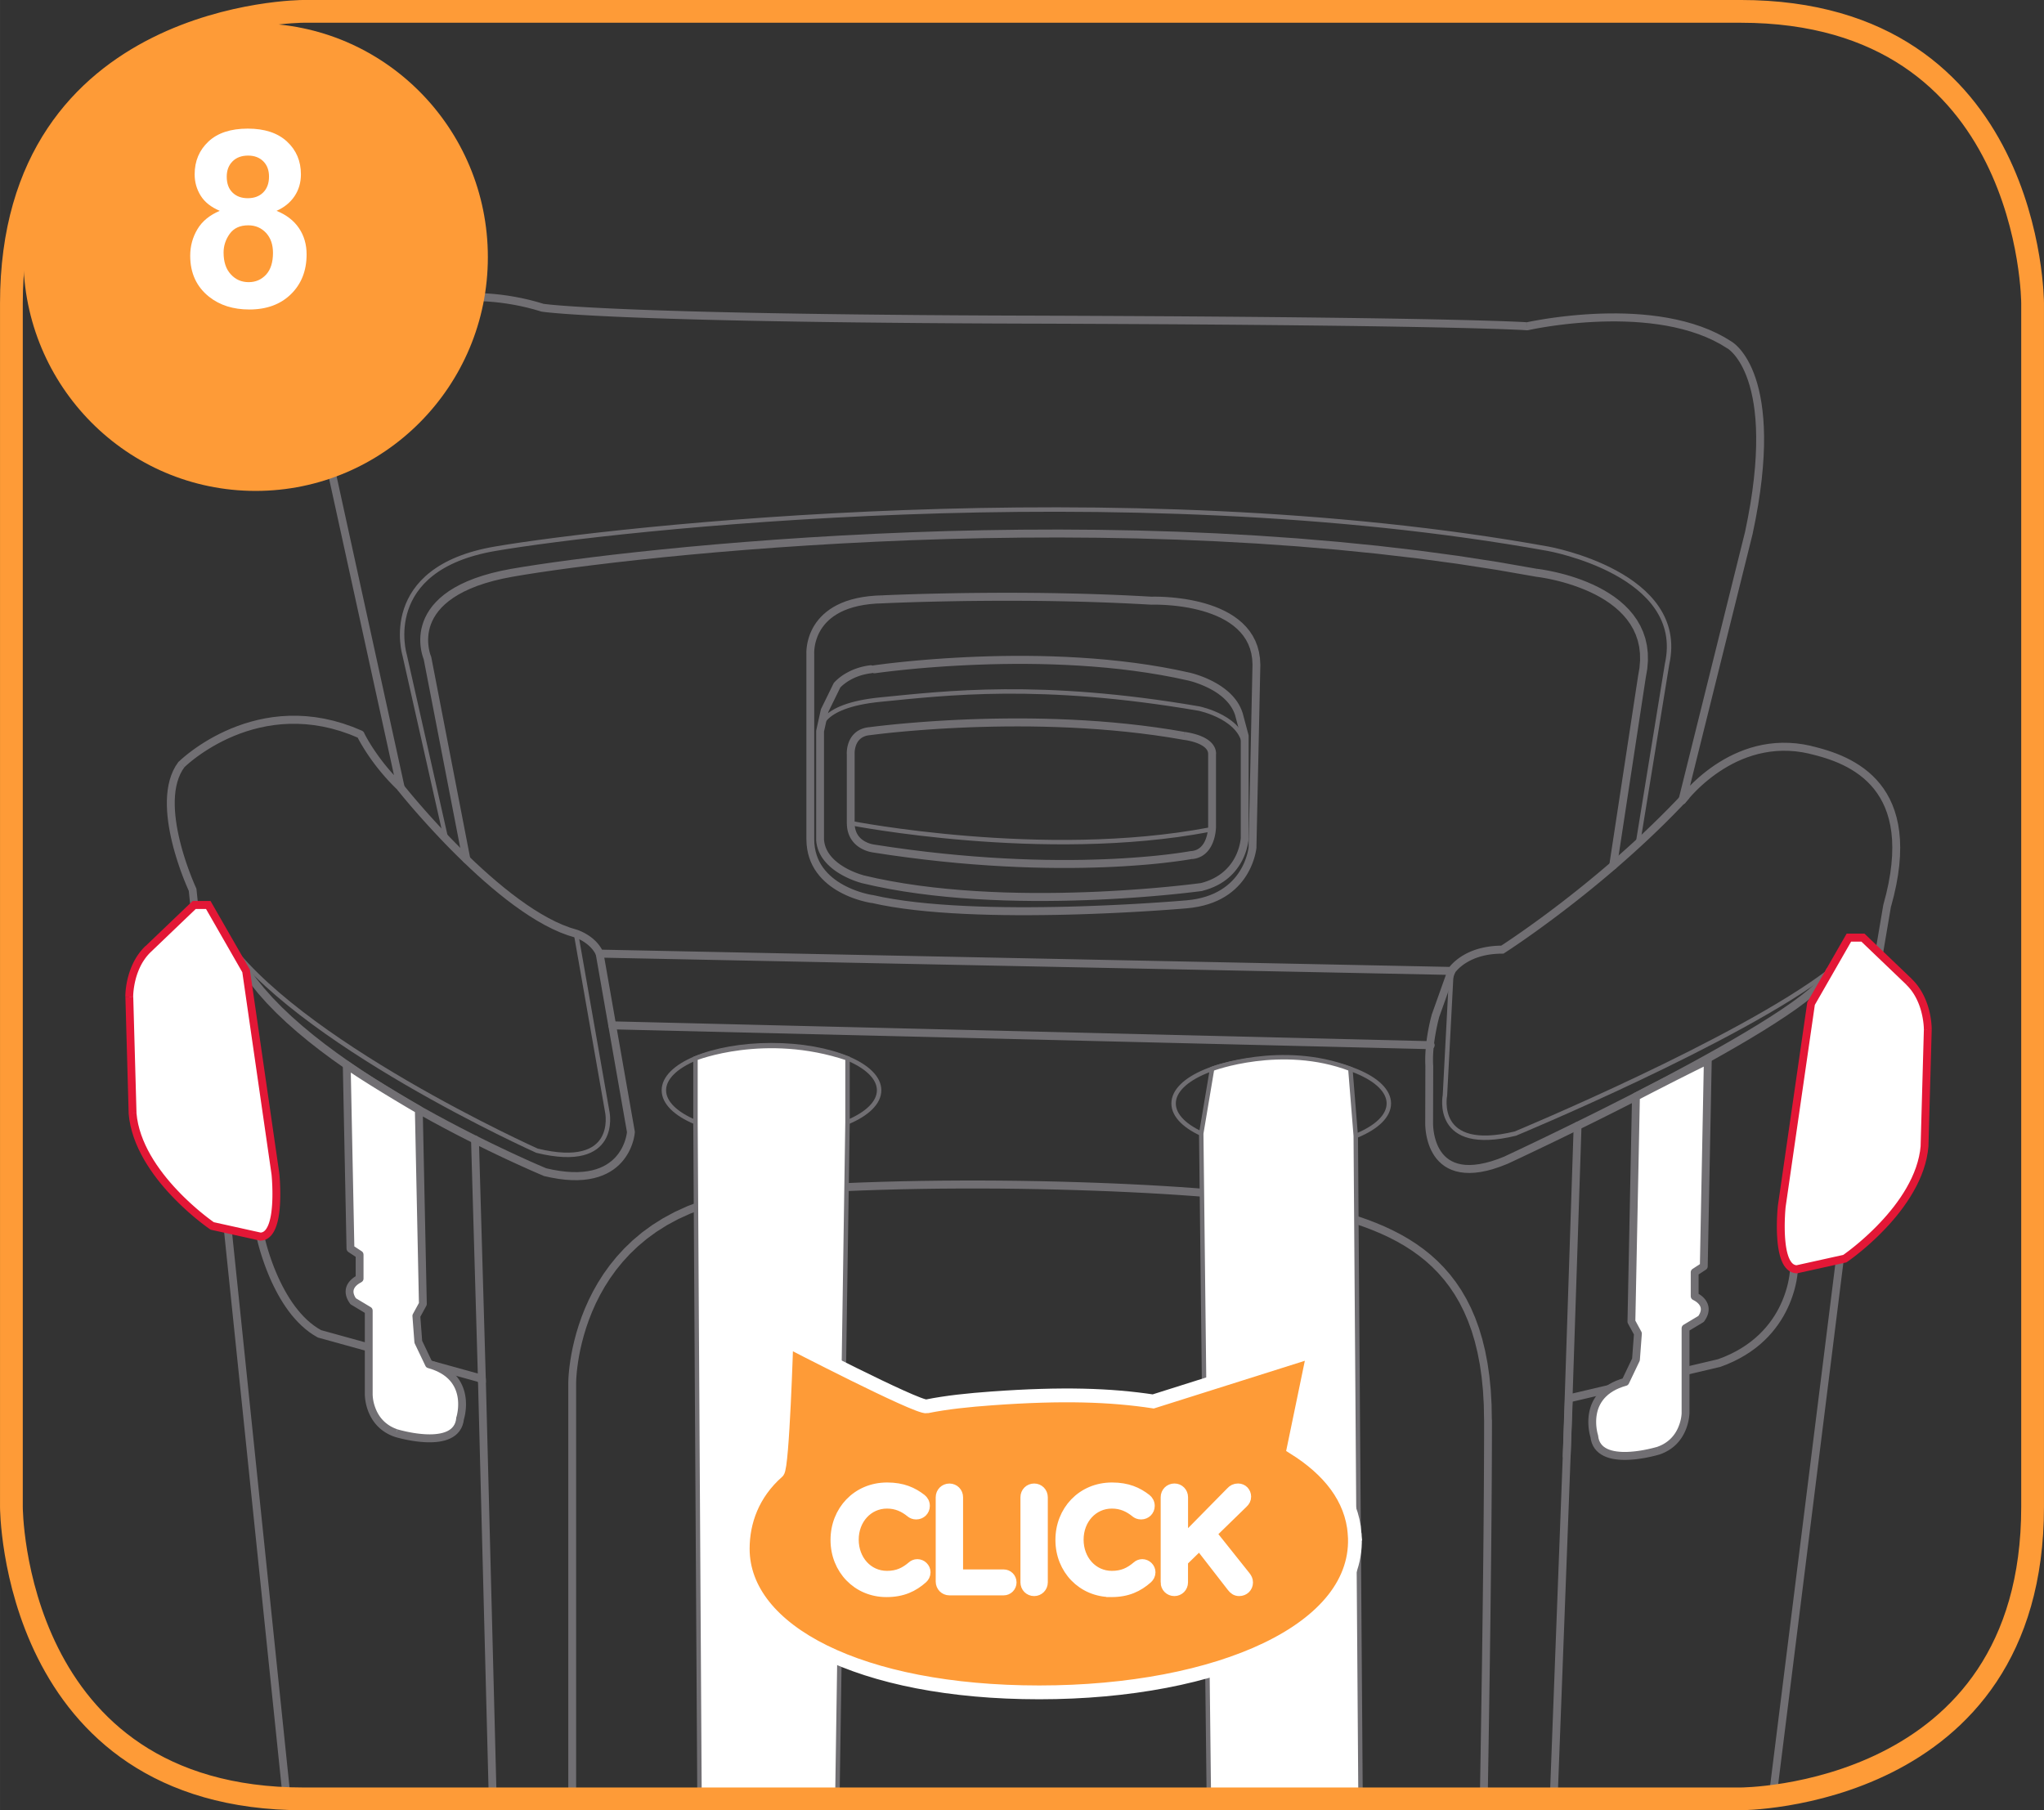
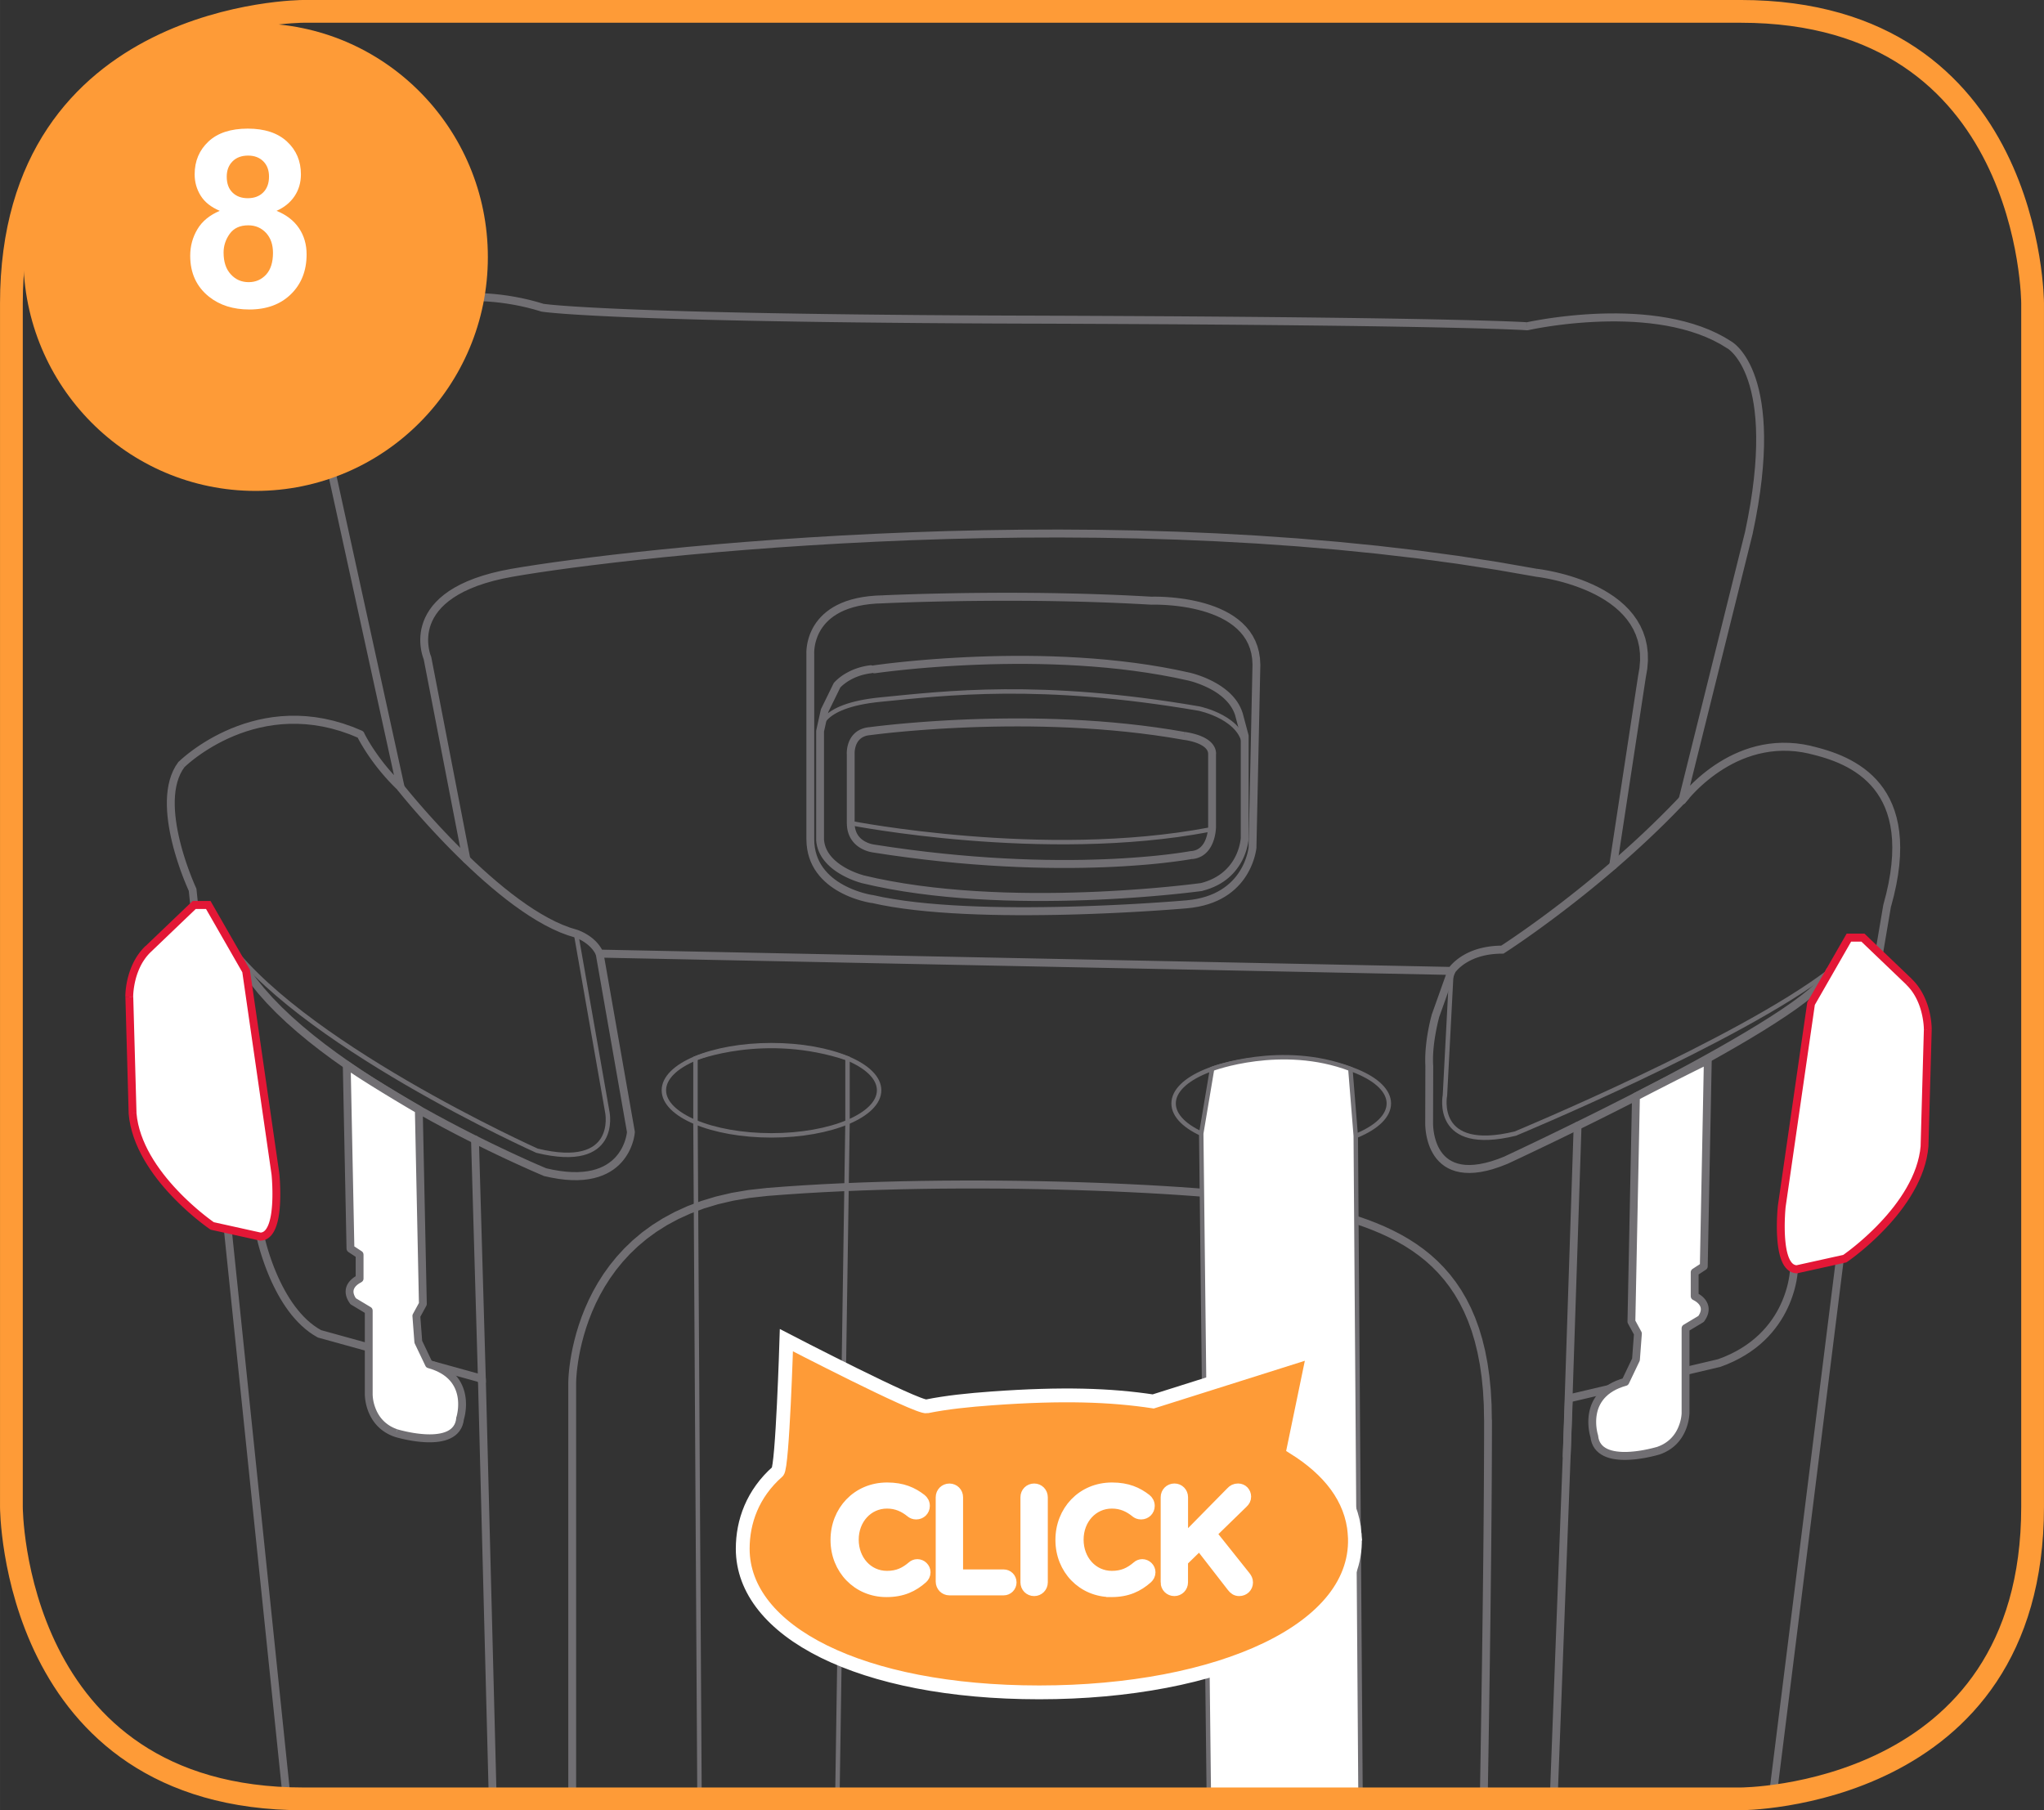
<svg xmlns="http://www.w3.org/2000/svg" xml:space="preserve" width="35mm" height="31mm" version="1.1" style="shape-rendering:geometricPrecision; text-rendering:geometricPrecision; image-rendering:optimizeQuality; fill-rule:evenodd; clip-rule:evenodd" viewBox="0 0 1003.29 888.64">
  <rect x="0" y="0" width="1003.29" height="888.64" fill="#333333" stroke="none" />
  <defs>
    <style type="text/css">
   
    .str1 {stroke:#FE9B37;stroke-width:11.17;stroke-miterlimit:4}
    .str2 {stroke:white;stroke-width:6.78;stroke-miterlimit:4}
    .str3 {stroke:white;stroke-width:4.78;stroke-miterlimit:4}
    .str0 {stroke:#716F73;stroke-width:2.18;stroke-miterlimit:22.926}
    .fil1 {fill:none;fill-rule:nonzero}
    .fil0 {fill:#716F73;fill-rule:nonzero}
    .fil3 {fill:#E31736;fill-rule:nonzero}
    .fil2 {fill:white;fill-rule:nonzero}
    .fil4 {fill:#FE9B37;fill-rule:nonzero}
   
  </style>
  </defs>
  <g id="Слой_x0020_1">
    <g>
      <path class="fil0" d="M142.65 882.68c0.11,1.08 -0.66,2.05 -1.71,2.16 -1.05,0.11 -2,-0.67 -2.11,-1.75l3.82 -0.41zm-46.21 -446.14l46.21 446.14 -3.82 0.41 -46.21 -446.14 3.65 -1.05 0.18 0.64zm-3.82 0.41c-0.11,-1.08 0.66,-2.05 1.71,-2.16 1.05,-0.11 2,0.67 2.11,1.75l-3.82 0.41zm-4.87 -63.07l2.68 2.81 0.18 -0.21 -1.14 1.69 -0.97 1.81 -0.81 1.93 -0.66 2.04 -0.52 2.14 -0.38 2.23 -0.24 2.31 -0.12 2.37 -0 2.42 0.1 2.46 0.21 2.49 0.3 2.5 0.37 2.49 0.45 2.48 0.51 2.45 0.56 2.42 0.6 2.36 0.63 2.3 0.66 2.22 0.67 2.13 0.67 2.03 0.67 1.91 0.65 1.79 0.62 1.65 0.58 1.5 0.54 1.34 0.48 1.17 0.41 0.97 0.34 0.78 0.25 0.57 0.15 0.34 0.05 0.11 -3.47 1.69 -0.06 -0.13 -0.17 -0.37 -0.26 -0.6 -0.35 -0.81 -0.43 -1.01 -0.5 -1.2 -0.56 -1.38 -0.6 -1.54 -0.64 -1.69 -0.67 -1.84 -0.68 -1.97 -0.69 -2.09 -0.69 -2.2 -0.68 -2.28 -0.66 -2.37 -0.62 -2.44 -0.58 -2.5 -0.53 -2.55 -0.46 -2.59 -0.4 -2.61 -0.31 -2.63 -0.22 -2.63 -0.11 -2.63 0 -2.61 0.13 -2.58 0.27 -2.54 0.42 -2.49 0.58 -2.43 0.76 -2.35 0.95 -2.26 1.15 -2.15 1.37 -2.03 0.18 -0.21zm-0.18 0.21c0.64,-0.86 1.86,-1.02 2.7,-0.36 0.84,0.66 1,1.89 0.35,2.75l-3.05 -2.39zm91.14 -14.37l-3.46 1.7 0.96 0.95 -4.59 -1.9 -4.51 -1.57 -4.42 -1.26 -4.33 -0.97 -4.23 -0.7 -4.13 -0.44 -4.04 -0.21 -3.93 0.01 -3.82 0.21 -3.71 0.4 -3.59 0.57 -3.47 0.72 -3.35 0.85 -3.22 0.97 -3.08 1.07 -2.94 1.15 -2.8 1.22 -2.65 1.27 -2.5 1.3 -2.34 1.31 -2.18 1.31 -2.01 1.28 -1.84 1.24 -1.67 1.19 -1.48 1.11 -1.3 1.02 -1.11 0.91 -0.91 0.78 -0.71 0.63 -0.51 0.47 -0.3 0.29 -0.08 0.08 -2.68 -2.81 0.14 -0.13 0.34 -0.33 0.56 -0.51 0.77 -0.68 0.97 -0.83 1.17 -0.96 1.37 -1.07 1.55 -1.16 1.74 -1.24 1.92 -1.3 2.1 -1.34 2.27 -1.36 2.45 -1.37 2.61 -1.36 2.77 -1.32 2.93 -1.28 3.08 -1.21 3.22 -1.12 3.37 -1.02 3.51 -0.9 3.64 -0.76 3.77 -0.6 3.9 -0.42 4.02 -0.23 4.13 -0.01 4.24 0.22 4.35 0.47 4.45 0.74 4.54 1.02 4.63 1.33 4.71 1.64 4.79 1.98 0.96 0.95zm-0.96 -0.95c0.97,0.43 1.41,1.59 0.99,2.59 -0.42,0.99 -1.56,1.44 -2.53,1.01l1.54 -3.59zm17.04 28.21l3.76 -0.85 -3.19 1.86 -1.26 -1.22 -1.22 -1.22 -1.18 -1.22 -1.14 -1.21 -1.09 -1.21 -1.05 -1.2 -1.01 -1.18 -0.97 -1.17 -0.93 -1.15 -0.89 -1.13 -0.84 -1.11 -0.8 -1.08 -0.76 -1.05 -0.72 -1.02 -0.68 -0.99 -0.64 -0.95 -0.6 -0.92 -0.56 -0.88 -0.52 -0.83 -0.48 -0.79 -0.44 -0.74 -0.41 -0.69 -0.37 -0.64 -0.32 -0.58 -0.29 -0.52 -0.25 -0.47 -0.21 -0.4 -0.17 -0.34 -0.14 -0.27 -0.09 -0.19 -0.06 -0.12 -0.03 -0.06 3.46 -1.7 0.01 0.01 0.05 0.11 0.09 0.18 0.12 0.24 0.16 0.31 0.19 0.38 0.23 0.43 0.28 0.5 0.31 0.56 0.34 0.6 0.38 0.66 0.43 0.71 0.46 0.76 0.5 0.8 0.54 0.84 0.58 0.88 0.62 0.92 0.65 0.95 0.69 0.98 0.73 1.02 0.77 1.04 0.81 1.07 0.85 1.09 0.89 1.11 0.93 1.13 0.97 1.14 1.01 1.15 1.05 1.16 1.09 1.17 1.13 1.17 1.18 1.18 1.22 1.17 -3.19 1.86zm3.19 -1.86c0.78,0.74 0.82,1.98 0.1,2.77 -0.72,0.79 -1.94,0.84 -2.72,0.1l2.62 -2.87zm-37.85 -174.53l38.42 175.54 -3.76 0.85 -38.42 -175.54 3.73 -0.96 0.03 0.1zm-3.76 0.85c-0.23,-1.05 0.42,-2.11 1.46,-2.34 1.03,-0.24 2.07,0.43 2.3,1.49l-3.76 0.85zm39.64 -62.25l1.31 3.69 -0.31 0.09 -4.58 1.01 -4.21 1.22 -3.85 1.41 -3.5 1.59 -3.17 1.75 -2.86 1.88 -2.56 2.01 -2.29 2.12 -2.03 2.21 -1.79 2.29 -1.56 2.36 -1.34 2.42 -1.15 2.46 -0.96 2.48 -0.79 2.49 -0.63 2.49 -0.48 2.47 -0.35 2.42 -0.23 2.37 -0.13 2.3 -0.04 2.21 0.04 2.1 0.1 1.98 0.15 1.84 0.19 1.68 0.21 1.51 0.21 1.32 0.21 1.11 0.18 0.89 0.15 0.65 0.1 0.4 0.03 0.09 -3.7 1.06 -0.05 -0.19 -0.11 -0.44 -0.17 -0.72 -0.2 -0.97 -0.22 -1.2 -0.23 -1.41 -0.22 -1.61 -0.2 -1.79 -0.16 -1.96 -0.11 -2.11 -0.05 -2.24 0.04 -2.36 0.13 -2.46 0.25 -2.55 0.38 -2.61 0.52 -2.67 0.69 -2.7 0.86 -2.72 1.05 -2.72 1.26 -2.7 1.48 -2.67 1.72 -2.61 1.98 -2.54 2.24 -2.45 2.52 -2.34 2.81 -2.2 3.12 -2.05 3.43 -1.89 3.76 -1.71 4.1 -1.5 4.45 -1.29 4.82 -1.06 -0.31 0.09zm0.31 -0.09c1.04,-0.19 2.05,0.51 2.24,1.57 0.19,1.06 -0.5,2.09 -1.55,2.28l-0.69 -3.86zm70.15 -0.01l-0.65 3.87 -0.24 -0.06 -3.47 -1.02 -3.42 -0.89 -3.39 -0.77 -3.33 -0.65 -3.28 -0.54 -3.22 -0.44 -3.16 -0.34 -3.09 -0.25 -3.02 -0.16 -2.94 -0.08 -2.86 -0.01 -2.78 0.06 -2.69 0.11 -2.59 0.17 -2.5 0.21 -2.38 0.25 -2.28 0.29 -2.16 0.32 -2.05 0.34 -1.92 0.35 -1.79 0.36 -1.66 0.36 -1.53 0.36 -1.38 0.35 -1.24 0.33 -1.08 0.3 -0.92 0.27 -0.77 0.24 -0.6 0.19 -0.43 0.15 -0.25 0.09 -0.07 0.02 -1.31 -3.69 0.12 -0.05 0.29 -0.1 0.47 -0.16 0.64 -0.21 0.81 -0.25 0.97 -0.29 1.14 -0.32 1.29 -0.34 1.43 -0.36 1.58 -0.37 1.72 -0.38 1.86 -0.37 1.99 -0.36 2.11 -0.35 2.23 -0.33 2.35 -0.3 2.47 -0.26 2.57 -0.22 2.67 -0.17 2.77 -0.11 2.86 -0.06 2.96 0.01 3.04 0.08 3.12 0.17 3.19 0.25 3.27 0.35 3.33 0.45 3.39 0.56 3.44 0.67 3.49 0.79 3.54 0.92 3.58 1.05 -0.24 -0.06zm0.24 0.06c1.01,0.32 1.59,1.42 1.28,2.45 -0.31,1.03 -1.39,1.62 -2.4,1.3l1.12 -3.76zm238.92 5.8l-0.01 3.92 0 0 -19.11 -0.07 -18.09 -0.1 -17.09 -0.12 -16.13 -0.15 -15.18 -0.16 -14.27 -0.18 -13.38 -0.2 -12.53 -0.21 -11.69 -0.22 -10.89 -0.24 -10.11 -0.24 -9.36 -0.25 -8.63 -0.26 -7.95 -0.26 -7.28 -0.26 -6.63 -0.26 -6.02 -0.26 -5.44 -0.26 -4.88 -0.25 -4.35 -0.25 -3.85 -0.23 -3.37 -0.22 -2.92 -0.21 -2.5 -0.2 -2.11 -0.18 -1.74 -0.16 -1.4 -0.14 -1.09 -0.12 -0.8 -0.1 -0.55 -0.07 -0.33 -0.05 -0.13 -0.02 0.65 -3.87 0.05 0.01 0.27 0.04 0.51 0.07 0.77 0.09 1.05 0.12 1.36 0.14 1.71 0.16 2.08 0.18 2.47 0.19 2.9 0.21 3.35 0.22 3.82 0.23 4.33 0.24 4.86 0.25 5.42 0.26 6.01 0.26 6.62 0.26 7.26 0.26 7.93 0.26 8.63 0.26 9.35 0.25 10.1 0.24 10.88 0.24 11.68 0.22 12.52 0.21 13.38 0.2 14.26 0.18 15.18 0.16 16.12 0.15 17.09 0.12 18.08 0.1 19.11 0.07 0 0zm0 0c1.06,0 1.92,0.89 1.92,1.97 -0,1.08 -0.87,1.96 -1.93,1.95l0.01 -3.92zm243.54 3.31l0.84 3.83 -0.56 0.04 -0.09 -0.01 -0.33 -0.02 -0.58 -0.04 -0.86 -0.05 -1.16 -0.06 -1.5 -0.07 -1.85 -0.08 -2.24 -0.09 -2.65 -0.1 -3.08 -0.11 -3.54 -0.11 -4.03 -0.12 -4.53 -0.13 -5.07 -0.13 -5.64 -0.13 -6.22 -0.14 -6.84 -0.14 -7.48 -0.14 -8.14 -0.14 -8.83 -0.14 -9.55 -0.14 -10.29 -0.13 -11.06 -0.13 -11.85 -0.13 -12.67 -0.12 -13.51 -0.12 -14.38 -0.11 -15.28 -0.11 -16.2 -0.09 -17.15 -0.09 -18.12 -0.08 -19.12 -0.07 0.01 -3.92 19.13 0.07 18.12 0.08 17.15 0.09 16.2 0.09 15.28 0.11 14.38 0.11 13.52 0.12 12.67 0.12 11.85 0.13 11.06 0.13 10.29 0.13 9.55 0.14 8.83 0.14 8.15 0.14 7.48 0.14 6.84 0.14 6.23 0.14 5.64 0.13 5.08 0.13 4.54 0.13 4.03 0.12 3.55 0.11 3.09 0.11 2.66 0.1 2.25 0.09 1.87 0.08 1.51 0.07 1.18 0.06 0.88 0.05 0.59 0.04 0.34 0.02 0.13 0.01 -0.56 0.04zm0.56 -0.04c1.06,0.08 1.85,1.02 1.77,2.1 -0.08,1.08 -1,1.89 -2.06,1.81l0.29 -3.92zm100.01 9.38l-1.82 3.46 -0.13 -0.08 -3.33 -2.04 -3.48 -1.83 -3.61 -1.64 -3.73 -1.45 -3.83 -1.28 -3.92 -1.11 -3.98 -0.95 -4.03 -0.8 -4.07 -0.65 -4.08 -0.52 -4.08 -0.4 -4.06 -0.28 -4.03 -0.17 -3.98 -0.08 -3.91 0.01 -3.82 0.09 -3.72 0.16 -3.6 0.21 -3.47 0.26 -3.31 0.3 -3.14 0.33 -2.96 0.36 -2.75 0.36 -2.53 0.37 -2.3 0.36 -2.05 0.34 -1.77 0.32 -1.48 0.28 -1.18 0.24 -0.86 0.18 -0.53 0.11 -0.16 0.03 -0.84 -3.83 0.21 -0.05 0.54 -0.12 0.89 -0.18 1.22 -0.24 1.52 -0.28 1.81 -0.32 2.08 -0.35 2.34 -0.37 2.58 -0.37 2.8 -0.37 3 -0.36 3.2 -0.34 3.37 -0.31 3.53 -0.27 3.67 -0.22 3.79 -0.16 3.9 -0.09 3.99 -0.01 4.06 0.08 4.12 0.18 4.17 0.29 4.19 0.41 4.2 0.53 4.19 0.68 4.17 0.83 4.13 0.98 4.08 1.15 4 1.33 3.92 1.52 3.81 1.73 3.69 1.94 3.55 2.16 -0.13 -0.08zm0.13 0.08c0.89,0.58 1.15,1.8 0.58,2.71 -0.57,0.91 -1.77,1.18 -2.66,0.59l2.08 -3.3zm10.43 94.31l-3.73 -0.96 -0.01 0.06 1.42 -7.06 1.2 -6.7 0.96 -6.34 0.75 -6 0.55 -5.65 0.36 -5.33 0.19 -5.01 0.03 -4.7 -0.11 -4.39 -0.25 -4.1 -0.37 -3.81 -0.48 -3.54 -0.58 -3.27 -0.66 -3.02 -0.73 -2.77 -0.79 -2.53 -0.83 -2.3 -0.86 -2.08 -0.88 -1.87 -0.89 -1.67 -0.88 -1.48 -0.86 -1.3 -0.83 -1.13 -0.79 -0.97 -0.74 -0.82 -0.67 -0.67 -0.58 -0.54 -0.5 -0.42 -0.39 -0.3 -0.28 -0.19 -0.16 -0.11 0.02 0.01 1.82 -3.46 0.17 0.1 0.27 0.17 0.41 0.29 0.53 0.4 0.63 0.52 0.72 0.66 0.8 0.8 0.86 0.95 0.91 1.12 0.95 1.28 0.97 1.46 0.98 1.65 0.98 1.84 0.96 2.04 0.93 2.25 0.89 2.47 0.84 2.7 0.77 2.93 0.7 3.18 0.6 3.43 0.5 3.69 0.39 3.96 0.26 4.24 0.12 4.53 -0.03 4.83 -0.2 5.13 -0.38 5.44 -0.56 5.77 -0.77 6.1 -0.98 6.44 -1.21 6.79 -1.45 7.15 -0.01 0.06zm0.01 -0.06c-0.22,1.06 -1.25,1.73 -2.29,1.5 -1.03,-0.23 -1.69,-1.28 -1.47,-2.34l3.76 0.84zm-36.4 130.51l32.66 -131.41 3.73 0.96 -32.66 131.41 -0.32 0.69 -3.41 -1.65zm3.73 0.96c-0.26,1.05 -1.31,1.69 -2.34,1.42 -1.03,-0.26 -1.65,-1.34 -1.39,-2.38l3.73 0.96zm61.32 -27.24l-0.85 3.82 0 0 -3.43 -0.69 -3.34 -0.46 -3.26 -0.24 -3.17 -0.05 -3.08 0.15 -3 0.32 -2.91 0.48 -2.83 0.62 -2.73 0.76 -2.64 0.88 -2.55 0.98 -2.45 1.08 -2.35 1.16 -2.25 1.23 -2.15 1.28 -2.05 1.32 -1.94 1.35 -1.83 1.36 -1.72 1.36 -1.61 1.34 -1.49 1.32 -1.37 1.27 -1.25 1.21 -1.12 1.15 -1 1.06 -0.87 0.96 -0.74 0.85 -0.61 0.72 -0.47 0.58 -0.34 0.43 -0.2 0.26 -0.05 0.06 -3.08 -2.34 0.1 -0.13 0.23 -0.29 0.37 -0.47 0.51 -0.63 0.65 -0.77 0.79 -0.9 0.92 -1.02 1.05 -1.12 1.18 -1.2 1.31 -1.28 1.44 -1.34 1.56 -1.38 1.69 -1.41 1.8 -1.43 1.93 -1.43 2.04 -1.42 2.16 -1.39 2.27 -1.36 2.38 -1.3 2.5 -1.23 2.61 -1.15 2.71 -1.05 2.82 -0.94 2.92 -0.81 3.03 -0.67 3.12 -0.51 3.22 -0.34 3.31 -0.15 3.4 0.05 3.49 0.26 3.57 0.49 3.65 0.73 0 0zm0 0c1.03,0.24 1.68,1.29 1.45,2.35 -0.24,1.05 -1.27,1.71 -2.3,1.48l0.85 -3.82zm39.25 78.74l-3.79 -0.67 0.05 -0.21 1.39 -5.31 1.11 -5.04 0.84 -4.78 0.58 -4.52 0.34 -4.27 0.1 -4.03 -0.11 -3.8 -0.32 -3.57 -0.52 -3.35 -0.7 -3.14 -0.87 -2.94 -1.02 -2.75 -1.17 -2.56 -1.31 -2.39 -1.43 -2.22 -1.54 -2.07 -1.65 -1.92 -1.74 -1.77 -1.83 -1.64 -1.9 -1.51 -1.96 -1.39 -2.02 -1.28 -2.06 -1.17 -2.09 -1.06 -2.11 -0.97 -2.12 -0.87 -2.12 -0.79 -2.1 -0.71 -2.08 -0.64 -2.04 -0.57 -1.99 -0.52 -1.92 -0.46 0.85 -3.82 1.99 0.48 2.06 0.54 2.12 0.6 2.17 0.67 2.2 0.75 2.23 0.83 2.25 0.93 2.25 1.03 2.24 1.14 2.21 1.26 2.19 1.38 2.14 1.51 2.08 1.65 2.01 1.8 1.92 1.95 1.82 2.12 1.71 2.28 1.58 2.46 1.44 2.63 1.29 2.82 1.12 3.01 0.95 3.2 0.76 3.4 0.56 3.61 0.34 3.82 0.12 4.03 -0.11 4.25 -0.35 4.48 -0.61 4.71 -0.87 4.95 -1.15 5.2 -1.43 5.46 0.05 -0.21zm-0.05 0.21c-0.29,1.04 -1.36,1.64 -2.38,1.34 -1.02,-0.3 -1.61,-1.39 -1.31,-2.43l3.69 1.09zm-9.51 33.12l5.76 -34 3.79 0.67 -5.76 34 -3.8 -0.58 0.01 -0.09zm3.79 0.67c-0.18,1.07 -1.18,1.78 -2.22,1.6 -1.05,-0.18 -1.75,-1.2 -1.57,-2.27l3.79 0.67zm-54.2 402.62l50.4 -403.2 3.81 0.5 -50.4 403.2 -3.81 -0.5zm3.81 0.5c-0.13,1.07 -1.1,1.83 -2.15,1.7 -1.05,-0.14 -1.79,-1.12 -1.66,-2.2l3.81 0.5z" />
    </g>
    <g>
-       <path class="fil0" d="M283.36 456.45l-1.13 3.75 0.08 0.03 -3.64 -1.11 -3.69 -1.39 -3.72 -1.66 -3.74 -1.9 -3.75 -2.12 -3.76 -2.32 -3.75 -2.5 -3.74 -2.65 -3.71 -2.79 -3.67 -2.91 -3.63 -3 -3.57 -3.07 -3.51 -3.13 -3.42 -3.16 -3.34 -3.17 -3.24 -3.16 -3.13 -3.13 -3.01 -3.08 -2.87 -3.01 -2.73 -2.92 -2.58 -2.8 -2.41 -2.67 -2.24 -2.51 -2.05 -2.34 -1.85 -2.14 -1.64 -1.93 -1.42 -1.69 -1.18 -1.43 -0.94 -1.15 -0.69 -0.85 -0.43 -0.53 -0.15 -0.19 2.99 -2.47 0.13 0.17 0.41 0.51 0.68 0.83 0.93 1.14 1.17 1.41 1.4 1.67 1.62 1.91 1.83 2.12 2.03 2.32 2.21 2.49 2.39 2.65 2.55 2.78 2.71 2.89 2.84 2.98 2.98 3.05 3.09 3.1 3.2 3.12 3.3 3.13 3.38 3.12 3.45 3.08 3.52 3.03 3.56 2.95 3.6 2.85 3.63 2.73 3.64 2.59 3.65 2.43 3.63 2.24 3.61 2.04 3.57 1.82 3.53 1.57 3.46 1.31 3.39 1.03 0.08 0.03zm-0.08 -0.03l0.08 0.03 -0.08 -0.02 -0.01 -0zm11.08 9.75l-0.07 3.92 -1.71 -1.15 -0.27 -0.57 -0.3 -0.55 -0.32 -0.52 -0.34 -0.51 -0.36 -0.49 -0.37 -0.46 -0.4 -0.45 -0.41 -0.43 -0.42 -0.41 -0.43 -0.4 -0.43 -0.37 -0.43 -0.35 -0.44 -0.33 -0.44 -0.32 -0.44 -0.3 -0.43 -0.28 -0.42 -0.26 -0.41 -0.24 -0.4 -0.22 -0.38 -0.2 -0.37 -0.19 -0.34 -0.16 -0.32 -0.15 -0.31 -0.13 -0.27 -0.11 -0.24 -0.09 -0.21 -0.09 -0.16 -0.06 -0.14 -0.05 -0.09 -0.03 -0.06 -0.02 0.01 0 1.13 -3.75 0.05 0.02 0.08 0.03 0.13 0.05 0.17 0.06 0.23 0.09 0.25 0.1 0.29 0.12 0.32 0.14 0.35 0.15 0.38 0.17 0.41 0.2 0.43 0.21 0.45 0.24 0.47 0.26 0.48 0.28 0.5 0.3 0.51 0.33 0.52 0.35 0.52 0.37 0.53 0.4 0.53 0.43 0.52 0.46 0.52 0.48 0.52 0.51 0.5 0.54 0.49 0.56 0.48 0.6 0.46 0.63 0.44 0.65 0.42 0.69 0.39 0.72 0.36 0.75 -1.71 -1.15zm-0.07 3.92l-1.21 -0.03 -0.5 -1.12 1.71 1.15zm418.13 8.5l-418.13 -8.5 0.07 -3.92 418.13 8.5 1.59 3 -1.67 0.92zm1.67 -0.92l-0.58 0.94 -1.09 -0.02 1.67 -0.92zm22.32 -13.16l2.04 3.33 -1.02 0.3 -1.64 0.03 -1.57 0.09 -1.5 0.13 -1.43 0.18 -1.36 0.22 -1.29 0.27 -1.23 0.3 -1.17 0.33 -1.1 0.36 -1.05 0.38 -0.98 0.41 -0.93 0.42 -0.87 0.44 -0.82 0.45 -0.76 0.45 -0.71 0.45 -0.66 0.45 -0.6 0.45 -0.55 0.44 -0.51 0.43 -0.46 0.41 -0.41 0.39 -0.37 0.38 -0.32 0.34 -0.28 0.31 -0.24 0.28 -0.19 0.24 -0.15 0.19 -0.11 0.16 -0.07 0.11 -0.04 0.07 0.01 -0.03 -3.26 -2.08 0.05 -0.08 0.07 -0.11 0.12 -0.17 0.16 -0.23 0.21 -0.28 0.26 -0.32 0.3 -0.35 0.34 -0.39 0.4 -0.42 0.44 -0.44 0.49 -0.47 0.55 -0.49 0.6 -0.5 0.65 -0.52 0.71 -0.52 0.76 -0.53 0.82 -0.53 0.88 -0.52 0.93 -0.51 0.99 -0.5 1.05 -0.48 1.12 -0.46 1.18 -0.44 1.24 -0.4 1.31 -0.37 1.37 -0.33 1.44 -0.3 1.5 -0.25 1.57 -0.2 1.63 -0.15 1.71 -0.09 1.77 -0.03 -1.02 0.3zm2.04 3.33l-0.47 0.3 -0.55 0 1.02 -0.3zm87.96 -78.7l2.79 2.7 -3.93 4.17 -3.97 4.08 -3.98 3.99 -4 3.9 -4 3.81 -3.99 3.71 -3.97 3.61 -3.94 3.51 -3.9 3.41 -3.85 3.29 -3.79 3.18 -3.72 3.07 -3.64 2.95 -3.55 2.83 -3.45 2.7 -3.33 2.57 -3.21 2.45 -3.08 2.31 -2.94 2.17 -2.78 2.04 -2.62 1.89 -2.45 1.74 -2.26 1.59 -2.07 1.44 -1.87 1.28 -1.65 1.12 -1.42 0.96 -1.19 0.79 -0.95 0.62 -0.69 0.45 -0.42 0.27 -0.15 0.1 -2.04 -3.33 0.13 -0.08 0.42 -0.27 0.68 -0.44 0.93 -0.61 1.18 -0.79 1.41 -0.95 1.63 -1.11 1.85 -1.27 2.05 -1.43 2.24 -1.58 2.43 -1.73 2.6 -1.87 2.77 -2.02 2.92 -2.16 3.06 -2.3 3.19 -2.43 3.31 -2.56 3.42 -2.69 3.52 -2.81 3.61 -2.93 3.69 -3.05 3.76 -3.16 3.82 -3.27 3.87 -3.38 3.91 -3.48 3.94 -3.59 3.96 -3.68 3.96 -3.78 3.96 -3.87 3.95 -3.95 3.93 -4.04 3.9 -4.12z" />
+       <path class="fil0" d="M283.36 456.45l-1.13 3.75 0.08 0.03 -3.64 -1.11 -3.69 -1.39 -3.72 -1.66 -3.74 -1.9 -3.75 -2.12 -3.76 -2.32 -3.75 -2.5 -3.74 -2.65 -3.71 -2.79 -3.67 -2.91 -3.63 -3 -3.57 -3.07 -3.51 -3.13 -3.42 -3.16 -3.34 -3.17 -3.24 -3.16 -3.13 -3.13 -3.01 -3.08 -2.87 -3.01 -2.73 -2.92 -2.58 -2.8 -2.41 -2.67 -2.24 -2.51 -2.05 -2.34 -1.85 -2.14 -1.64 -1.93 -1.42 -1.69 -1.18 -1.43 -0.94 -1.15 -0.69 -0.85 -0.43 -0.53 -0.15 -0.19 2.99 -2.47 0.13 0.17 0.41 0.51 0.68 0.83 0.93 1.14 1.17 1.41 1.4 1.67 1.62 1.91 1.83 2.12 2.03 2.32 2.21 2.49 2.39 2.65 2.55 2.78 2.71 2.89 2.84 2.98 2.98 3.05 3.09 3.1 3.2 3.12 3.3 3.13 3.38 3.12 3.45 3.08 3.52 3.03 3.56 2.95 3.6 2.85 3.63 2.73 3.64 2.59 3.65 2.43 3.63 2.24 3.61 2.04 3.57 1.82 3.53 1.57 3.46 1.31 3.39 1.03 0.08 0.03zm-0.08 -0.03l0.08 0.03 -0.08 -0.02 -0.01 -0zm11.08 9.75l-0.07 3.92 -1.71 -1.15 -0.27 -0.57 -0.3 -0.55 -0.32 -0.52 -0.34 -0.51 -0.36 -0.49 -0.37 -0.46 -0.4 -0.45 -0.41 -0.43 -0.42 -0.41 -0.43 -0.4 -0.43 -0.37 -0.43 -0.35 -0.44 -0.33 -0.44 -0.32 -0.44 -0.3 -0.43 -0.28 -0.42 -0.26 -0.41 -0.24 -0.4 -0.22 -0.38 -0.2 -0.37 -0.19 -0.34 -0.16 -0.32 -0.15 -0.31 -0.13 -0.27 -0.11 -0.24 -0.09 -0.21 -0.09 -0.16 -0.06 -0.14 -0.05 -0.09 -0.03 -0.06 -0.02 0.01 0 1.13 -3.75 0.05 0.02 0.08 0.03 0.13 0.05 0.17 0.06 0.23 0.09 0.25 0.1 0.29 0.12 0.32 0.14 0.35 0.15 0.38 0.17 0.41 0.2 0.43 0.21 0.45 0.24 0.47 0.26 0.48 0.28 0.5 0.3 0.51 0.33 0.52 0.35 0.52 0.37 0.53 0.4 0.53 0.43 0.52 0.46 0.52 0.48 0.52 0.51 0.5 0.54 0.49 0.56 0.48 0.6 0.46 0.63 0.44 0.65 0.42 0.69 0.39 0.72 0.36 0.75 -1.71 -1.15zm-0.07 3.92zm418.13 8.5l-418.13 -8.5 0.07 -3.92 418.13 8.5 1.59 3 -1.67 0.92zm1.67 -0.92l-0.58 0.94 -1.09 -0.02 1.67 -0.92zm22.32 -13.16l2.04 3.33 -1.02 0.3 -1.64 0.03 -1.57 0.09 -1.5 0.13 -1.43 0.18 -1.36 0.22 -1.29 0.27 -1.23 0.3 -1.17 0.33 -1.1 0.36 -1.05 0.38 -0.98 0.41 -0.93 0.42 -0.87 0.44 -0.82 0.45 -0.76 0.45 -0.71 0.45 -0.66 0.45 -0.6 0.45 -0.55 0.44 -0.51 0.43 -0.46 0.41 -0.41 0.39 -0.37 0.38 -0.32 0.34 -0.28 0.31 -0.24 0.28 -0.19 0.24 -0.15 0.19 -0.11 0.16 -0.07 0.11 -0.04 0.07 0.01 -0.03 -3.26 -2.08 0.05 -0.08 0.07 -0.11 0.12 -0.17 0.16 -0.23 0.21 -0.28 0.26 -0.32 0.3 -0.35 0.34 -0.39 0.4 -0.42 0.44 -0.44 0.49 -0.47 0.55 -0.49 0.6 -0.5 0.65 -0.52 0.71 -0.52 0.76 -0.53 0.82 -0.53 0.88 -0.52 0.93 -0.51 0.99 -0.5 1.05 -0.48 1.12 -0.46 1.18 -0.44 1.24 -0.4 1.31 -0.37 1.37 -0.33 1.44 -0.3 1.5 -0.25 1.57 -0.2 1.63 -0.15 1.71 -0.09 1.77 -0.03 -1.02 0.3zm2.04 3.33l-0.47 0.3 -0.55 0 1.02 -0.3zm87.96 -78.7l2.79 2.7 -3.93 4.17 -3.97 4.08 -3.98 3.99 -4 3.9 -4 3.81 -3.99 3.71 -3.97 3.61 -3.94 3.51 -3.9 3.41 -3.85 3.29 -3.79 3.18 -3.72 3.07 -3.64 2.95 -3.55 2.83 -3.45 2.7 -3.33 2.57 -3.21 2.45 -3.08 2.31 -2.94 2.17 -2.78 2.04 -2.62 1.89 -2.45 1.74 -2.26 1.59 -2.07 1.44 -1.87 1.28 -1.65 1.12 -1.42 0.96 -1.19 0.79 -0.95 0.62 -0.69 0.45 -0.42 0.27 -0.15 0.1 -2.04 -3.33 0.13 -0.08 0.42 -0.27 0.68 -0.44 0.93 -0.61 1.18 -0.79 1.41 -0.95 1.63 -1.11 1.85 -1.27 2.05 -1.43 2.24 -1.58 2.43 -1.73 2.6 -1.87 2.77 -2.02 2.92 -2.16 3.06 -2.3 3.19 -2.43 3.31 -2.56 3.42 -2.69 3.52 -2.81 3.61 -2.93 3.69 -3.05 3.76 -3.16 3.82 -3.27 3.87 -3.38 3.91 -3.48 3.94 -3.59 3.96 -3.68 3.96 -3.78 3.96 -3.87 3.95 -3.95 3.93 -4.04 3.9 -4.12z" />
    </g>
    <g>
      <path class="fil0" d="M230.83 421.44c0.2,1.06 -0.47,2.1 -1.51,2.31 -1.04,0.21 -2.06,-0.48 -2.26,-1.55l3.77 -0.76zm-19.14 -98.83l19.14 98.83 -3.77 0.76 -19.14 -98.83 3.64 -1.18 0.13 0.42zm-3.77 0.76c-0.2,-1.06 0.47,-2.1 1.51,-2.31 1.04,-0.21 2.06,0.48 2.26,1.55l-3.77 0.76zm43.18 -44.16l0.65 3.87 0 0 -4.95 0.97 -4.55 1.08 -4.17 1.19 -3.8 1.28 -3.44 1.37 -3.1 1.44 -2.79 1.5 -2.48 1.55 -2.19 1.59 -1.92 1.61 -1.67 1.63 -1.44 1.65 -1.22 1.65 -1.02 1.63 -0.83 1.62 -0.67 1.6 -0.52 1.58 -0.38 1.53 -0.26 1.49 -0.15 1.44 -0.06 1.38 0.02 1.31 0.09 1.23 0.13 1.14 0.17 1.04 0.19 0.93 0.2 0.81 0.19 0.68 0.18 0.54 0.14 0.39 0.09 0.22 0.01 0.03 -3.51 1.61 -0.07 -0.16 -0.12 -0.32 -0.17 -0.48 -0.21 -0.66 -0.24 -0.81 -0.24 -0.95 -0.23 -1.09 -0.2 -1.22 -0.16 -1.33 -0.1 -1.44 -0.02 -1.54 0.07 -1.62 0.18 -1.69 0.31 -1.76 0.46 -1.82 0.61 -1.86 0.79 -1.89 0.98 -1.9 1.18 -1.91 1.41 -1.9 1.64 -1.87 1.88 -1.85 2.14 -1.8 2.41 -1.75 2.7 -1.68 2.99 -1.61 3.31 -1.53 3.63 -1.44 3.98 -1.34 4.33 -1.24 4.71 -1.12 5.09 -1 0 0zm0 0c1.05,-0.18 2.04,0.54 2.22,1.6 0.18,1.07 -0.52,2.08 -1.57,2.27l-0.65 -3.87zm503.18 -0.02l-0.4 3.9 -0.14 -0.02 -19.22 -3.35 -19.4 -2.99 -19.55 -2.63 -19.65 -2.29 -19.71 -1.97 -19.73 -1.66 -19.71 -1.37 -19.65 -1.08 -19.55 -0.83 -19.4 -0.58 -19.21 -0.34 -18.99 -0.13 -18.72 0.07 -18.41 0.26 -18.05 0.43 -17.66 0.59 -17.23 0.73 -16.75 0.85 -16.24 0.96 -15.67 1.05 -15.08 1.13 -14.43 1.19 -13.76 1.24 -13.03 1.27 -12.26 1.29 -11.46 1.29 -10.61 1.28 -9.72 1.24 -8.78 1.2 -7.81 1.14 -6.8 1.06 -5.74 0.97 -0.65 -3.87 5.79 -0.97 6.84 -1.06 7.85 -1.14 8.82 -1.2 9.75 -1.25 10.63 -1.28 11.49 -1.29 12.29 -1.29 13.06 -1.28 13.78 -1.24 14.46 -1.19 15.11 -1.14 15.71 -1.05 16.26 -0.96 16.79 -0.85 17.26 -0.73 17.7 -0.59 18.09 -0.43 18.44 -0.26 18.76 -0.07 19.03 0.13 19.26 0.34 19.45 0.58 19.59 0.83 19.7 1.09 19.76 1.37 19.79 1.67 19.77 1.97 19.72 2.3 19.62 2.64 19.48 3 19.29 3.37 -0.14 -0.02zm0.14 0.02c1.04,0.19 1.74,1.22 1.55,2.28 -0.19,1.06 -1.19,1.77 -2.24,1.58l0.69 -3.86zm53.43 53.23l-3.8 -0.6 0.02 -0.12 0.67 -3.89 0.29 -3.65 -0.06 -3.43 -0.38 -3.22 -0.68 -3.02 -0.96 -2.84 -1.21 -2.66 -1.45 -2.51 -1.66 -2.34 -1.86 -2.2 -2.03 -2.05 -2.18 -1.91 -2.31 -1.77 -2.42 -1.63 -2.5 -1.5 -2.56 -1.37 -2.6 -1.25 -2.61 -1.13 -2.59 -1.01 -2.55 -0.91 -2.49 -0.81 -2.39 -0.71 -2.28 -0.61 -2.14 -0.52 -1.98 -0.44 -1.79 -0.36 -1.59 -0.29 -1.34 -0.23 -1.08 -0.16 -0.8 -0.11 -0.49 -0.06 -0.15 -0.02 0.4 -3.9 0.2 0.02 0.54 0.07 0.85 0.12 1.14 0.17 1.4 0.24 1.64 0.3 1.86 0.38 2.06 0.46 2.22 0.54 2.37 0.63 2.49 0.73 2.59 0.84 2.66 0.94 2.71 1.07 2.74 1.19 2.73 1.32 2.72 1.46 2.67 1.6 2.6 1.75 2.5 1.91 2.38 2.08 2.24 2.26 2.06 2.44 1.86 2.63 1.63 2.83 1.37 3.02 1.09 3.22 0.77 3.43 0.43 3.63 0.07 3.83 -0.32 4.03 -0.73 4.23 0.02 -0.12zm-0.02 0.12c-0.23,1.05 -1.26,1.73 -2.29,1.49 -1.03,-0.23 -1.69,-1.28 -1.46,-2.34l3.76 0.84zm-17.92 92.05l14.14 -92.77 3.8 0.6 -14.14 92.77 -3.8 -0.6zm3.8 0.6c-0.16,1.07 -1.15,1.8 -2.2,1.64 -1.05,-0.16 -1.77,-1.17 -1.61,-2.24l3.8 0.6z" />
    </g>
    <g>
-       <path class="fil1 str0" d="M218.94 411.79l-20.34 -90.28c0,0 -12.85,-42.32 44.43,-52.13 57.29,-9.81 306.82,-37.92 516.85,0 0,0 68.28,12.14 58.4,56.6l-14.32 88.11" />
-     </g>
+       </g>
    <g>
      <path class="fil0" d="M399.66 411.9c0,1.08 -0.86,1.96 -1.92,1.96 -1.06,0 -1.92,-0.88 -1.92,-1.96l3.85 0zm0 -90.55l0 90.55 -3.85 0 0 -90.55 3.84 -0.17 0.01 0.17zm-3.85 0c0,-1.08 0.86,-1.96 1.92,-1.96 1.06,0 1.92,0.88 1.92,1.96l-3.85 0zm37.37 -29.1l0.19 3.92 -0.06 0 -3.34 0.13 -3.11 0.27 -2.89 0.4 -2.66 0.51 -2.46 0.62 -2.26 0.71 -2.07 0.79 -1.89 0.88 -1.71 0.94 -1.55 0.99 -1.4 1.04 -1.25 1.08 -1.12 1.11 -0.99 1.13 -0.88 1.15 -0.77 1.15 -0.66 1.15 -0.57 1.14 -0.48 1.12 -0.4 1.09 -0.33 1.06 -0.27 1.01 -0.21 0.96 -0.15 0.89 -0.11 0.82 -0.07 0.74 -0.04 0.64 -0.02 0.54 0 0.43 0.01 0.31 0.01 0.17 0 0.02 -3.83 0.34 -0.01 -0.13 -0.01 -0.28 -0.01 -0.4 0 -0.53 0.02 -0.67 0.05 -0.77 0.09 -0.87 0.13 -0.97 0.18 -1.05 0.25 -1.12 0.31 -1.19 0.39 -1.24 0.47 -1.29 0.58 -1.32 0.67 -1.34 0.79 -1.36 0.91 -1.36 1.04 -1.35 1.17 -1.33 1.31 -1.3 1.46 -1.26 1.62 -1.2 1.77 -1.14 1.94 -1.06 2.12 -0.98 2.3 -0.89 2.48 -0.78 2.67 -0.67 2.87 -0.55 3.08 -0.42 3.29 -0.29 3.51 -0.14 -0.06 0zm0.06 0c1.06,-0.02 1.94,0.85 1.95,1.93 0.02,1.08 -0.83,1.98 -1.89,2l-0.06 -3.92zm131.86 0.66l0.14 3.92 -0.18 -0 -6.22 -0.34 -6.21 -0.31 -6.18 -0.27 -6.13 -0.23 -6.08 -0.2 -6.01 -0.16 -5.94 -0.13 -5.85 -0.11 -5.75 -0.08 -5.63 -0.05 -5.51 -0.03 -5.37 -0.01 -5.23 0.01 -5.07 0.03 -4.89 0.04 -4.71 0.05 -4.52 0.07 -4.31 0.08 -4.09 0.08 -3.86 0.09 -3.62 0.09 -3.37 0.09 -3.1 0.1 -2.83 0.09 -2.53 0.09 -2.24 0.08 -1.92 0.07 -1.6 0.07 -1.26 0.05 -0.91 0.04 -0.56 0.03 -0.18 0.01 -0.19 -3.92 0.2 -0.01 0.56 -0.03 0.92 -0.04 1.27 -0.05 1.61 -0.07 1.93 -0.07 2.24 -0.08 2.55 -0.09 2.83 -0.09 3.11 -0.1 3.37 -0.09 3.63 -0.09 3.87 -0.09 4.1 -0.08 4.32 -0.08 4.53 -0.07 4.72 -0.05 4.9 -0.04 5.08 -0.03 5.24 -0.01 5.39 0.01 5.53 0.03 5.65 0.05 5.76 0.08 5.86 0.11 5.95 0.13 6.03 0.16 6.1 0.2 6.15 0.23 6.2 0.27 6.23 0.31 6.25 0.35 -0.18 -0zm0.18 0c1.06,0.06 1.87,0.99 1.81,2.07 -0.06,1.08 -0.97,1.91 -2.03,1.85l0.22 -3.92zm53.36 33.38l-3.85 -0.09 0 0.06 -0.16 -2.83 -0.42 -2.62 -0.66 -2.42 -0.88 -2.25 -1.08 -2.08 -1.28 -1.92 -1.46 -1.78 -1.62 -1.64 -1.77 -1.51 -1.9 -1.38 -2.02 -1.26 -2.12 -1.14 -2.2 -1.03 -2.27 -0.92 -2.31 -0.82 -2.34 -0.72 -2.34 -0.62 -2.32 -0.54 -2.3 -0.46 -2.24 -0.38 -2.17 -0.31 -2.08 -0.25 -1.97 -0.19 -1.84 -0.15 -1.69 -0.1 -1.53 -0.07 -1.34 -0.04 -1.13 -0.02 -0.91 0 -0.67 0.01 -0.41 0.01 -0.12 0.01 -0.14 -3.92 0.17 -0.01 0.45 -0.01 0.71 -0.01 0.95 0 1.19 0.02 1.39 0.04 1.59 0.07 1.76 0.11 1.91 0.15 2.04 0.2 2.16 0.26 2.26 0.32 2.34 0.4 2.4 0.48 2.45 0.56 2.47 0.66 2.47 0.76 2.47 0.87 2.44 0.99 2.39 1.12 2.32 1.25 2.24 1.4 2.13 1.56 2.01 1.71 1.86 1.89 1.69 2.07 1.5 2.26 1.28 2.45 1.04 2.64 0.77 2.84 0.49 3.03 0.19 3.22 0 0.06zm0 -0.06c0.01,1.08 -0.84,1.97 -1.9,1.98 -1.06,0.01 -1.93,-0.86 -1.94,-1.94l3.85 -0.04zm-5.77 89.54l1.92 -89.57 3.85 0.09 -1.92 89.57 -0.01 0.11 -3.84 -0.19zm3.85 0.09c-0.02,1.08 -0.91,1.94 -1.97,1.92 -1.06,-0.02 -1.9,-0.92 -1.88,-2l3.85 0.09zm-34.09 30.03l-0.33 -3.91 0.01 0 2.67 -0.3 2.51 -0.42 2.34 -0.53 2.19 -0.63 2.04 -0.72 1.9 -0.8 1.76 -0.88 1.64 -0.95 1.51 -1 1.39 -1.05 1.28 -1.09 1.18 -1.13 1.07 -1.15 0.97 -1.16 0.88 -1.18 0.79 -1.18 0.71 -1.18 0.64 -1.16 0.56 -1.13 0.49 -1.1 0.42 -1.07 0.36 -1.01 0.31 -0.96 0.26 -0.89 0.21 -0.81 0.16 -0.73 0.13 -0.64 0.09 -0.54 0.07 -0.43 0.04 -0.3 0.02 -0.17 0 -0.03 3.84 0.3 -0.01 0.12 -0.03 0.25 -0.05 0.39 -0.08 0.51 -0.11 0.63 -0.15 0.74 -0.19 0.83 -0.24 0.93 -0.29 1.01 -0.35 1.08 -0.41 1.15 -0.48 1.2 -0.55 1.25 -0.63 1.28 -0.72 1.31 -0.8 1.33 -0.9 1.34 -1 1.34 -1.11 1.33 -1.22 1.3 -1.33 1.28 -1.46 1.24 -1.58 1.19 -1.71 1.13 -1.84 1.06 -1.98 0.98 -2.12 0.89 -2.26 0.79 -2.4 0.69 -2.56 0.57 -2.71 0.46 -2.87 0.32 0.01 0zm-0.01 0c-1.05,0.09 -1.99,-0.71 -2.08,-1.79 -0.09,-1.08 0.7,-2.03 1.75,-2.12l0.32 3.91zm-154.74 -2.63l0.52 -3.89 0.17 0.03 4.83 1.03 5.12 0.91 5.38 0.81 5.61 0.7 5.82 0.6 5.99 0.51 6.13 0.42 6.24 0.34 6.33 0.26 6.38 0.19 6.41 0.12 6.41 0.06 6.37 0 6.32 -0.05 6.22 -0.09 6.1 -0.13 5.96 -0.17 5.78 -0.2 5.58 -0.22 5.34 -0.24 5.08 -0.25 4.79 -0.26 4.47 -0.26 4.12 -0.26 3.74 -0.25 3.34 -0.23 2.9 -0.21 2.44 -0.19 1.94 -0.15 1.42 -0.12 0.88 -0.07 0.29 -0.03 0.33 3.91 -0.3 0.03 -0.88 0.07 -1.44 0.12 -1.95 0.15 -2.45 0.19 -2.92 0.21 -3.35 0.23 -3.76 0.25 -4.14 0.26 -4.48 0.26 -4.81 0.26 -5.1 0.25 -5.36 0.24 -5.6 0.22 -5.8 0.2 -5.98 0.17 -6.13 0.13 -6.25 0.09 -6.34 0.05 -6.41 0 -6.44 -0.06 -6.45 -0.12 -6.42 -0.19 -6.37 -0.26 -6.29 -0.34 -6.19 -0.42 -6.05 -0.52 -5.89 -0.61 -5.69 -0.71 -5.48 -0.82 -5.23 -0.94 -4.96 -1.06 0.17 0.03zm-0.17 -0.03c-1.03,-0.24 -1.68,-1.29 -1.45,-2.35 0.24,-1.05 1.27,-1.71 2.3,-1.48l-0.85 3.82zm-31.91 -31.33l3.85 0 0.08 2.15 0.24 2.02 0.38 1.91 0.51 1.79 0.63 1.69 0.75 1.59 0.85 1.5 0.94 1.41 1.03 1.32 1.11 1.24 1.17 1.16 1.23 1.08 1.28 1.01 1.31 0.93 1.34 0.85 1.36 0.79 1.36 0.72 1.35 0.65 1.33 0.59 1.3 0.53 1.26 0.47 1.21 0.42 1.15 0.36 1.07 0.31 0.99 0.26 0.89 0.22 0.78 0.18 0.66 0.13 0.53 0.1 0.38 0.07 0.24 0.04 0.05 0.01 -0.52 3.89 -0.12 -0.02 -0.27 -0.04 -0.44 -0.07 -0.58 -0.11 -0.72 -0.15 -0.84 -0.19 -0.96 -0.24 -1.06 -0.28 -1.16 -0.33 -1.23 -0.39 -1.3 -0.44 -1.36 -0.5 -1.41 -0.57 -1.45 -0.64 -1.47 -0.71 -1.49 -0.79 -1.49 -0.86 -1.48 -0.95 -1.47 -1.04 -1.44 -1.13 -1.39 -1.23 -1.34 -1.32 -1.27 -1.42 -1.2 -1.54 -1.1 -1.64 -1 -1.76 -0.88 -1.87 -0.74 -1.99 -0.6 -2.1 -0.44 -2.22 -0.28 -2.34 -0.09 -2.45zm0 0c0,-1.08 0.86,-1.96 1.92,-1.96 1.06,0 1.92,0.88 1.92,1.96l-3.85 0z" />
    </g>
    <g>
      <path class="fil0" d="M429.38 330.49c-1.05,0.15 -2.03,-0.59 -2.18,-1.66 -0.15,-1.07 0.58,-2.07 1.63,-2.22l0.55 3.88zm154.44 -0.3l-0.79 3.84 -0.03 -0.01 -6.56 -1.41 -6.63 -1.25 -6.68 -1.1 -6.71 -0.96 -6.72 -0.83 -6.72 -0.69 -6.7 -0.57 -6.66 -0.46 -6.59 -0.35 -6.52 -0.26 -6.42 -0.16 -6.3 -0.08 -6.18 0 -6.03 0.07 -5.86 0.13 -5.67 0.19 -5.47 0.23 -5.24 0.27 -5.01 0.3 -4.74 0.33 -4.47 0.34 -4.17 0.35 -3.86 0.36 -3.53 0.35 -3.18 0.34 -2.81 0.31 -2.43 0.29 -2.03 0.25 -1.61 0.21 -1.16 0.15 -0.71 0.1 -0.24 0.03 -0.55 -3.88 0.25 -0.04 0.73 -0.1 1.19 -0.16 1.63 -0.21 2.05 -0.26 2.45 -0.29 2.84 -0.32 3.2 -0.34 3.56 -0.35 3.88 -0.36 4.2 -0.35 4.5 -0.35 4.78 -0.33 5.03 -0.3 5.28 -0.28 5.51 -0.23 5.7 -0.19 5.9 -0.13 6.07 -0.07 6.22 0 6.36 0.08 6.47 0.16 6.57 0.26 6.65 0.36 6.72 0.46 6.76 0.58 6.79 0.71 6.8 0.83 6.79 0.97 6.77 1.12 6.72 1.27 6.66 1.43 -0.03 -0.01zm0.03 0.01c1.03,0.24 1.69,1.29 1.46,2.34 -0.23,1.05 -1.26,1.72 -2.3,1.48l0.84 -3.83zm26.08 19.73l-3.71 1.03 0.03 0.09 -0.42 -1.15 -0.49 -1.1 -0.57 -1.06 -0.63 -1.01 -0.69 -0.97 -0.75 -0.93 -0.81 -0.89 -0.85 -0.85 -0.9 -0.81 -0.93 -0.77 -0.96 -0.73 -0.99 -0.69 -1 -0.65 -1.01 -0.6 -1.02 -0.56 -1.01 -0.53 -1 -0.48 -0.99 -0.45 -0.95 -0.41 -0.93 -0.38 -0.89 -0.34 -0.85 -0.31 -0.8 -0.28 -0.74 -0.24 -0.67 -0.21 -0.6 -0.17 -0.53 -0.14 -0.45 -0.12 -0.35 -0.09 -0.26 -0.06 -0.15 -0.04 -0.03 -0.01 0.79 -3.84 0.08 0.02 0.19 0.04 0.29 0.07 0.39 0.1 0.49 0.13 0.57 0.16 0.66 0.19 0.73 0.23 0.79 0.26 0.85 0.29 0.91 0.33 0.96 0.37 1 0.41 1.03 0.45 1.06 0.49 1.09 0.53 1.1 0.58 1.11 0.62 1.12 0.67 1.11 0.72 1.1 0.77 1.09 0.82 1.06 0.87 1.03 0.93 0.99 0.99 0.95 1.04 0.9 1.11 0.84 1.17 0.77 1.23 0.69 1.3 0.61 1.36 0.51 1.43 0.03 0.09zm-0.03 -0.09c0.33,1.03 -0.22,2.14 -1.23,2.47 -1.01,0.34 -2.1,-0.23 -2.43,-1.26l3.66 -1.22zm-0.8 11.91l-2.88 -10.79 3.71 -1.03 2.88 10.79 0.07 0.52 -3.78 0.52zm3.71 -1.03c0.28,1.04 -0.33,2.12 -1.35,2.41 -1.02,0.28 -2.08,-0.33 -2.36,-1.38l3.71 -1.03zm-3.78 50.53l0 -50.01 3.85 0 0 50.01 -0 0.07 -3.84 -0.07zm3.85 0c0,1.08 -0.86,1.96 -1.92,1.96 -1.06,0 -1.92,-0.88 -1.92,-1.96l3.85 0zm-22.79 26.13l-0.52 -3.89 -0.21 0.04 1.77 -0.5 1.65 -0.57 1.54 -0.63 1.44 -0.69 1.34 -0.74 1.24 -0.78 1.15 -0.82 1.06 -0.86 0.98 -0.89 0.9 -0.91 0.83 -0.93 0.75 -0.94 0.69 -0.95 0.62 -0.95 0.56 -0.95 0.5 -0.95 0.45 -0.93 0.39 -0.91 0.34 -0.89 0.3 -0.86 0.26 -0.82 0.21 -0.78 0.18 -0.73 0.15 -0.68 0.12 -0.61 0.09 -0.55 0.07 -0.48 0.05 -0.4 0.03 -0.32 0.02 -0.21 0.01 -0.13 0 -0.02 3.84 0.14 -0 0.09 -0.01 0.19 -0.02 0.31 -0.04 0.39 -0.05 0.48 -0.08 0.56 -0.11 0.64 -0.14 0.72 -0.17 0.78 -0.21 0.84 -0.25 0.9 -0.3 0.94 -0.34 0.98 -0.4 1.02 -0.46 1.05 -0.52 1.07 -0.58 1.09 -0.65 1.1 -0.73 1.11 -0.8 1.1 -0.88 1.1 -0.96 1.08 -1.05 1.06 -1.14 1.03 -1.23 0.99 -1.33 0.95 -1.43 0.9 -1.53 0.84 -1.64 0.78 -1.74 0.71 -1.85 0.64 -1.96 0.56 -0.21 0.04zm0.21 -0.04c-1.03,0.26 -2.08,-0.38 -2.33,-1.43 -0.26,-1.05 0.37,-2.12 1.4,-2.38l0.93 3.81zm-167.41 -3.84l0.92 -3.81 -0.01 -0 6.62 1.5 6.75 1.33 6.86 1.18 6.95 1.02 7.01 0.88 7.06 0.74 7.07 0.61 7.07 0.49 7.05 0.38 7 0.28 6.92 0.17 6.83 0.09 6.72 0 6.58 -0.07 6.42 -0.14 6.23 -0.19 6.03 -0.24 5.8 -0.29 5.55 -0.32 5.28 -0.35 4.98 -0.36 4.67 -0.37 4.33 -0.38 3.97 -0.37 3.58 -0.36 3.18 -0.34 2.75 -0.3 2.3 -0.27 1.82 -0.22 1.33 -0.17 0.81 -0.11 0.26 -0.03 0.52 3.89 -0.29 0.04 -0.82 0.11 -1.34 0.17 -1.85 0.22 -2.31 0.27 -2.77 0.31 -3.2 0.34 -3.6 0.36 -3.99 0.37 -4.35 0.38 -4.7 0.38 -5.01 0.36 -5.31 0.35 -5.58 0.32 -5.83 0.29 -6.06 0.24 -6.27 0.19 -6.46 0.14 -6.62 0.07 -6.76 -0 -6.88 -0.09 -6.97 -0.17 -7.05 -0.28 -7.1 -0.38 -7.13 -0.49 -7.14 -0.62 -7.13 -0.75 -7.09 -0.89 -7.03 -1.03 -6.95 -1.19 -6.85 -1.36 -6.73 -1.53 -0.01 -0zm0.01 0c-1.03,-0.25 -1.67,-1.31 -1.43,-2.36 0.24,-1.05 1.28,-1.71 2.32,-1.46l-0.89 3.82zm-22.29 -21.28l3.85 0 -0.01 -0.13 0.13 1.16 0.22 1.1 0.3 1.05 0.38 1.01 0.45 0.97 0.52 0.93 0.58 0.89 0.65 0.86 0.7 0.82 0.75 0.79 0.79 0.75 0.83 0.71 0.85 0.67 0.88 0.64 0.89 0.59 0.9 0.56 0.9 0.52 0.89 0.48 0.88 0.44 0.86 0.41 0.83 0.37 0.8 0.34 0.75 0.3 0.7 0.26 0.64 0.23 0.58 0.2 0.5 0.16 0.43 0.13 0.35 0.1 0.24 0.07 0.15 0.04 0.03 0.01 -0.92 3.81 -0.09 -0.02 -0.18 -0.05 -0.29 -0.08 -0.38 -0.11 -0.48 -0.14 -0.56 -0.19 -0.63 -0.21 -0.7 -0.25 -0.77 -0.29 -0.81 -0.33 -0.87 -0.36 -0.91 -0.41 -0.94 -0.45 -0.97 -0.49 -0.99 -0.53 -1 -0.58 -1.01 -0.62 -1.01 -0.67 -1 -0.72 -0.99 -0.78 -0.95 -0.82 -0.93 -0.88 -0.89 -0.94 -0.85 -0.99 -0.8 -1.05 -0.73 -1.12 -0.66 -1.18 -0.58 -1.24 -0.49 -1.31 -0.39 -1.37 -0.28 -1.43 -0.16 -1.49 -0.01 -0.13zm0.01 0.13c-0.07,-1.08 0.73,-2.02 1.79,-2.09 1.06,-0.07 1.98,0.74 2.05,1.82l-3.84 0.27zm3.84 -53.42l0 53.28 -3.85 0 0 -53.28 0.05 -0.43 3.8 0.43zm-3.85 0c0,-1.08 0.86,-1.96 1.92,-1.96 1.06,0 1.92,0.88 1.92,1.96l-3.85 0zm6.04 -9.7l-2.24 10.13 -3.75 -0.87 2.24 -10.13 0.15 -0.44 3.59 1.31zm-3.75 -0.87c0.23,-1.05 1.26,-1.72 2.3,-1.48 1.03,0.24 1.68,1.29 1.45,2.35l-3.75 -0.87zm9.68 -11.11l-6.08 12.42 -3.44 -1.75 6.08 -12.42 0.26 -0.39 3.18 2.15zm-3.44 -1.75c0.47,-0.97 1.63,-1.36 2.58,-0.88 0.95,0.48 1.33,1.67 0.86,2.63l-3.44 -1.75zm18.15 -8.92l0.44 3.9 -0.97 0.13 -0.94 0.16 -0.91 0.18 -0.88 0.2 -0.84 0.22 -0.81 0.24 -0.77 0.26 -0.75 0.27 -0.71 0.28 -0.69 0.3 -0.65 0.3 -0.62 0.31 -0.58 0.31 -0.56 0.32 -0.53 0.31 -0.49 0.31 -0.46 0.31 -0.43 0.3 -0.4 0.3 -0.37 0.28 -0.34 0.27 -0.31 0.26 -0.28 0.24 -0.24 0.22 -0.22 0.21 -0.18 0.17 -0.15 0.16 -0.13 0.13 -0.08 0.09 -0.05 0.06 -0.02 0.03 -0.01 0.01 -2.93 -2.54 0.03 -0.03 0.07 -0.08 0.11 -0.12 0.14 -0.15 0.16 -0.16 0.2 -0.2 0.24 -0.23 0.26 -0.25 0.3 -0.28 0.34 -0.29 0.36 -0.31 0.4 -0.32 0.44 -0.34 0.47 -0.34 0.5 -0.36 0.54 -0.36 0.58 -0.36 0.61 -0.36 0.64 -0.36 0.68 -0.36 0.71 -0.36 0.74 -0.35 0.78 -0.34 0.82 -0.32 0.85 -0.31 0.89 -0.29 0.92 -0.28 0.95 -0.25 0.99 -0.23 1.03 -0.2 1.06 -0.17 1.09 -0.15zm0 0c1.05,-0.12 2.01,0.65 2.13,1.73 0.12,1.07 -0.64,2.05 -1.69,2.17l-0.44 -3.9z" />
    </g>
    <g>
      <path class="fil0" d="M426.8 360.89c-1.05,0.14 -2.02,-0.61 -2.16,-1.68 -0.14,-1.07 0.6,-2.06 1.65,-2.21l0.52 3.89zm154.58 -1.61l-0.4 3.9 -0.13 -0.02 -6.97 -1.18 -6.99 -1.04 -6.99 -0.91 -6.98 -0.79 -6.95 -0.67 -6.91 -0.56 -6.84 -0.46 -6.77 -0.36 -6.68 -0.27 -6.57 -0.19 -6.44 -0.11 -6.3 -0.03 -6.15 0.03 -5.98 0.09 -5.79 0.14 -5.59 0.18 -5.37 0.23 -5.14 0.26 -4.89 0.28 -4.63 0.31 -4.34 0.32 -4.05 0.32 -3.73 0.32 -3.41 0.32 -3.06 0.3 -2.71 0.29 -2.33 0.26 -1.94 0.23 -1.54 0.19 -1.12 0.14 -0.68 0.09 -0.22 0.03 -0.52 -3.89 0.24 -0.03 0.69 -0.09 1.13 -0.14 1.55 -0.19 1.96 -0.23 2.35 -0.26 2.73 -0.29 3.09 -0.31 3.43 -0.32 3.76 -0.32 4.07 -0.33 4.37 -0.32 4.65 -0.31 4.92 -0.29 5.17 -0.26 5.41 -0.23 5.62 -0.18 5.83 -0.14 6.02 -0.09 6.19 -0.03 6.34 0.03 6.49 0.11 6.61 0.19 6.72 0.27 6.82 0.36 6.89 0.46 6.96 0.57 7.01 0.68 7.04 0.8 7.05 0.92 7.06 1.05 7.04 1.19 -0.13 -0.02zm0.13 0.02c1.05,0.19 1.75,1.21 1.56,2.27 -0.18,1.07 -1.18,1.78 -2.23,1.59l0.67 -3.86zm15.36 10.84l-3.85 0 0 0 -0.03 -0.45 -0.07 -0.42 -0.12 -0.39 -0.16 -0.38 -0.21 -0.37 -0.26 -0.37 -0.31 -0.36 -0.35 -0.35 -0.4 -0.34 -0.44 -0.33 -0.48 -0.32 -0.51 -0.3 -0.54 -0.29 -0.56 -0.27 -0.58 -0.25 -0.59 -0.23 -0.59 -0.21 -0.59 -0.19 -0.59 -0.18 -0.57 -0.16 -0.56 -0.14 -0.54 -0.13 -0.5 -0.11 -0.48 -0.1 -0.44 -0.08 -0.4 -0.07 -0.34 -0.05 -0.29 -0.04 -0.24 -0.03 -0.16 -0.02 -0.09 -0.01 -0.03 -0 0.4 -3.9 0.05 0.01 0.14 0.01 0.21 0.03 0.26 0.03 0.34 0.05 0.4 0.07 0.44 0.08 0.48 0.09 0.53 0.11 0.57 0.12 0.6 0.15 0.63 0.16 0.66 0.18 0.67 0.2 0.69 0.22 0.7 0.25 0.7 0.28 0.7 0.3 0.7 0.33 0.69 0.36 0.68 0.4 0.65 0.43 0.63 0.47 0.61 0.52 0.57 0.56 0.53 0.62 0.47 0.67 0.42 0.73 0.34 0.78 0.25 0.83 0.15 0.88 0.05 0.91 0 0zm0 0c0,1.08 -0.86,1.96 -1.92,1.96 -1.06,0 -1.92,-0.88 -1.92,-1.96l3.85 0zm-3.85 35.56l0 -35.56 3.85 0 0 35.56 -3.85 0zm3.85 0c0,1.08 -0.86,1.96 -1.92,1.96 -1.06,0 -1.92,-0.88 -1.92,-1.96l3.85 0zm-11.81 15.98l-0.71 -3.86 0.24 -0.03 0.78 -0.08 0.71 -0.14 0.66 -0.19 0.6 -0.23 0.55 -0.28 0.52 -0.32 0.48 -0.35 0.45 -0.38 0.41 -0.42 0.39 -0.45 0.36 -0.48 0.33 -0.5 0.3 -0.52 0.28 -0.55 0.25 -0.56 0.22 -0.56 0.2 -0.57 0.18 -0.58 0.15 -0.56 0.13 -0.54 0.11 -0.54 0.09 -0.51 0.08 -0.48 0.06 -0.45 0.05 -0.42 0.04 -0.36 0.02 -0.32 0.02 -0.28 0.01 -0.21 0 -0.16 0 -0.09 0 0 3.85 0 0 0.07 -0 0.13 -0.01 0.2 -0.01 0.28 -0.02 0.33 -0.03 0.39 -0.04 0.46 -0.06 0.49 -0.07 0.54 -0.09 0.58 -0.11 0.6 -0.13 0.64 -0.16 0.67 -0.19 0.69 -0.22 0.7 -0.25 0.71 -0.29 0.73 -0.33 0.72 -0.36 0.72 -0.41 0.71 -0.46 0.71 -0.51 0.68 -0.56 0.66 -0.62 0.62 -0.68 0.59 -0.74 0.54 -0.8 0.49 -0.87 0.42 -0.92 0.36 -0.98 0.28 -1.03 0.2 -1.09 0.11 0.24 -0.03zm-0.24 0.03c-1.06,0.07 -1.97,-0.75 -2.04,-1.83 -0.07,-1.08 0.74,-2.02 1.8,-2.08l0.24 3.92zm-156.59 -3.28l0.45 -3.9 0.07 0.01 8.76 1.33 8.56 1.18 8.36 1.04 8.14 0.9 7.93 0.77 7.71 0.65 7.48 0.54 7.25 0.43 7.02 0.33 6.78 0.24 6.53 0.15 6.28 0.07 6.02 -0 5.76 -0.07 5.49 -0.13 5.22 -0.17 4.94 -0.22 4.66 -0.26 4.37 -0.29 4.08 -0.31 3.78 -0.32 3.48 -0.33 3.17 -0.34 2.86 -0.33 2.54 -0.32 2.22 -0.3 1.89 -0.27 1.55 -0.24 1.21 -0.19 0.87 -0.15 0.52 -0.09 0.16 -0.03 0.71 3.86 -0.2 0.04 -0.55 0.1 -0.9 0.15 -1.25 0.2 -1.58 0.24 -1.92 0.27 -2.25 0.3 -2.57 0.32 -2.89 0.34 -3.2 0.34 -3.52 0.34 -3.82 0.32 -4.12 0.31 -4.41 0.29 -4.7 0.26 -4.98 0.22 -5.26 0.17 -5.53 0.13 -5.8 0.07 -6.07 0 -6.32 -0.07 -6.57 -0.15 -6.82 -0.24 -7.06 -0.33 -7.3 -0.43 -7.53 -0.54 -7.76 -0.65 -7.98 -0.78 -8.2 -0.91 -8.4 -1.04 -8.61 -1.18 -8.81 -1.34 0.07 0.01zm-0.07 -0.01c-1.05,-0.16 -1.77,-1.17 -1.61,-2.24 0.16,-1.07 1.15,-1.8 2.2,-1.64l-0.59 3.88zm-12.51 -14.36l3.85 0 0 0 0.03 0.89 0.08 0.83 0.13 0.77 0.17 0.71 0.21 0.67 0.24 0.62 0.27 0.57 0.3 0.54 0.32 0.49 0.35 0.46 0.38 0.44 0.38 0.4 0.41 0.37 0.42 0.34 0.43 0.31 0.44 0.29 0.43 0.26 0.44 0.23 0.44 0.22 0.42 0.19 0.41 0.17 0.39 0.14 0.37 0.13 0.35 0.1 0.32 0.09 0.29 0.07 0.26 0.06 0.21 0.04 0.15 0.03 0.11 0.02 0.06 0.01 -0 -0 -0.45 3.9 -0.07 -0.01 -0.12 -0.02 -0.18 -0.03 -0.24 -0.05 -0.28 -0.06 -0.32 -0.07 -0.38 -0.09 -0.41 -0.11 -0.45 -0.14 -0.48 -0.16 -0.51 -0.19 -0.52 -0.21 -0.55 -0.25 -0.56 -0.28 -0.58 -0.31 -0.58 -0.35 -0.58 -0.38 -0.59 -0.43 -0.58 -0.48 -0.57 -0.52 -0.55 -0.57 -0.52 -0.61 -0.5 -0.67 -0.48 -0.73 -0.43 -0.77 -0.39 -0.83 -0.34 -0.88 -0.29 -0.93 -0.23 -0.98 -0.17 -1.03 -0.1 -1.09 -0.04 -1.14 0 0zm0 0c0,-1.08 0.86,-1.96 1.92,-1.96 1.06,0 1.92,0.88 1.92,1.96l-3.85 0zm3.85 -33.92l0 33.92 -3.85 0 0 -33.92 3.84 -0.13 0.01 0.13zm-3.85 0c0,-1.08 0.86,-1.96 1.92,-1.96 1.06,0 1.92,0.88 1.92,1.96l-3.85 0zm10.67 -13.14l0.44 3.9 -0.75 0.11 -0.69 0.15 -0.62 0.19 -0.57 0.22 -0.52 0.24 -0.47 0.27 -0.43 0.29 -0.39 0.31 -0.36 0.33 -0.32 0.34 -0.3 0.36 -0.27 0.38 -0.25 0.39 -0.22 0.39 -0.19 0.41 -0.17 0.41 -0.15 0.4 -0.13 0.42 -0.11 0.4 -0.09 0.4 -0.08 0.38 -0.06 0.37 -0.05 0.34 -0.03 0.32 -0.03 0.3 -0.01 0.27 -0.01 0.23 -0 0.19 0 0.15 0 0.1 0 0.04 0 0 -3.84 0.25 -0.01 -0.05 -0.01 -0.13 -0 -0.17 0 -0.22 0 -0.27 0.01 -0.31 0.02 -0.35 0.03 -0.39 0.05 -0.43 0.06 -0.46 0.08 -0.49 0.1 -0.51 0.13 -0.54 0.15 -0.55 0.18 -0.56 0.21 -0.59 0.25 -0.58 0.28 -0.59 0.33 -0.6 0.37 -0.58 0.41 -0.58 0.47 -0.56 0.51 -0.54 0.56 -0.52 0.62 -0.49 0.67 -0.45 0.73 -0.42 0.79 -0.37 0.83 -0.32 0.89 -0.27 0.94 -0.21 0.99 -0.15zm0 0c1.05,-0.12 2.01,0.65 2.13,1.73 0.12,1.07 -0.64,2.05 -1.69,2.17l-0.44 -3.9z" />
    </g>
    <g>
      <path class="fil1 str0" d="M417.58 404.06c0,0 94.65,18.63 175.77,3.27" />
    </g>
    <g>
      <path class="fil1 str0" d="M402.53 358.95c0,0 -1.92,-12.45 29.77,-15.54 31.7,-3.09 78.12,-8.97 156.24,4.43 0,0 22.41,4.58 22.41,19.94" />
    </g>
    <g>
      <path class="fil0" d="M292.43 468.48c-0.19,-1.07 0.51,-2.09 1.55,-2.28 1.04,-0.19 2.04,0.52 2.23,1.59l-3.78 0.69zm15.37 87.6l-15.37 -87.6 3.78 -0.69 15.37 87.6 0.03 0.48 -3.81 0.22zm3.78 -0.69c0.19,1.07 -0.51,2.09 -1.55,2.28 -1.04,0.19 -2.04,-0.52 -2.23,-1.59l3.78 -0.69zm-44.88 21.78l1.44 -3.63 -0.28 -0.09 3.59 0.79 3.36 0.57 3.14 0.37 2.93 0.19 2.72 0.01 2.52 -0.15 2.34 -0.29 2.15 -0.42 1.97 -0.54 1.81 -0.65 1.65 -0.74 1.5 -0.82 1.36 -0.89 1.24 -0.95 1.11 -0.99 1 -1.04 0.89 -1.06 0.79 -1.08 0.7 -1.08 0.61 -1.07 0.52 -1.06 0.45 -1.03 0.38 -0.99 0.31 -0.93 0.26 -0.87 0.19 -0.78 0.15 -0.7 0.11 -0.59 0.07 -0.46 0.04 -0.35 0.02 -0.2 0 -0.02 3.84 0.26 -0.01 0.15 -0.03 0.28 -0.05 0.44 -0.09 0.58 -0.13 0.71 -0.17 0.82 -0.23 0.93 -0.3 1.01 -0.36 1.09 -0.44 1.15 -0.52 1.2 -0.62 1.24 -0.72 1.27 -0.83 1.28 -0.94 1.28 -1.06 1.26 -1.19 1.23 -1.33 1.19 -1.47 1.13 -1.62 1.05 -1.76 0.96 -1.92 0.86 -2.08 0.75 -2.25 0.62 -2.41 0.48 -2.59 0.33 -2.77 0.16 -2.95 -0.01 -3.14 -0.2 -3.34 -0.4 -3.55 -0.61 -3.75 -0.82 -0.28 -0.09zm0.28 0.09c-1.03,-0.25 -1.67,-1.31 -1.43,-2.36 0.24,-1.05 1.28,-1.7 2.32,-1.45l-0.89 3.82zm-147.78 -99.53l3.19 -2.2 3.39 4.78 3.82 4.76 4.21 4.72 4.56 4.68 4.88 4.62 5.17 4.56 5.41 4.49 5.63 4.4 5.81 4.31 5.95 4.22 6.06 4.11 6.14 4 6.18 3.88 6.18 3.75 6.15 3.61 6.09 3.47 5.99 3.31 5.85 3.15 5.68 2.99 5.48 2.81 5.24 2.63 4.96 2.44 4.66 2.24 4.31 2.04 3.93 1.82 3.52 1.61 3.07 1.38 2.59 1.14 2.08 0.9 1.52 0.65 0.93 0.4 0.31 0.13 -1.44 3.63 -0.34 -0.14 -0.95 -0.4 -1.54 -0.66 -2.09 -0.91 -2.61 -1.16 -3.1 -1.39 -3.55 -1.62 -3.96 -1.83 -4.34 -2.05 -4.69 -2.25 -4.99 -2.46 -5.27 -2.64 -5.51 -2.83 -5.72 -3 -5.89 -3.18 -6.02 -3.33 -6.13 -3.49 -6.2 -3.64 -6.23 -3.78 -6.23 -3.91 -6.19 -4.03 -6.13 -4.15 -6.02 -4.26 -5.88 -4.37 -5.71 -4.47 -5.5 -4.56 -5.26 -4.64 -4.98 -4.72 -4.67 -4.79 -4.33 -4.87 -3.95 -4.92 -3.53 -4.98zm0 0c-0.59,-0.9 -0.36,-2.12 0.52,-2.72 0.88,-0.6 2.08,-0.37 2.67,0.53l-3.19 2.2z" />
    </g>
    <g>
      <path class="fil0" d="M710.64 475.96c0.36,-1.02 1.47,-1.54 2.46,-1.17 0.99,0.37 1.51,1.5 1.15,2.51l-3.61 -1.34zm-7.68 21.57l7.68 -21.57 3.61 1.34 -7.68 21.57 -3.65 -1.24 0.04 -0.11zm3.61 1.34c-0.36,1.02 -1.47,1.54 -2.46,1.17 -0.99,-0.37 -1.51,-1.5 -1.15,-2.51l3.61 1.34zm-3.08 24.18l-3.85 -0.01 0 0.11 -0.05 -1.15 -0.02 -1.16 0 -1.15 0.02 -1.16 0.05 -1.14 0.06 -1.14 0.08 -1.13 0.1 -1.12 0.11 -1.1 0.12 -1.08 0.13 -1.06 0.14 -1.04 0.15 -1.01 0.16 -0.99 0.16 -0.96 0.17 -0.92 0.17 -0.89 0.17 -0.86 0.17 -0.81 0.16 -0.76 0.16 -0.72 0.15 -0.67 0.15 -0.62 0.14 -0.57 0.13 -0.51 0.12 -0.45 0.1 -0.39 0.09 -0.33 0.07 -0.26 0.05 -0.19 0.03 -0.12 0.01 -0.05 3.69 1.13 -0.01 0.03 -0.03 0.1 -0.05 0.17 -0.07 0.24 -0.08 0.31 -0.1 0.37 -0.11 0.43 -0.12 0.49 -0.13 0.54 -0.14 0.59 -0.15 0.65 -0.15 0.7 -0.16 0.74 -0.16 0.78 -0.16 0.81 -0.16 0.86 -0.16 0.89 -0.16 0.91 -0.15 0.95 -0.15 0.97 -0.14 0.99 -0.13 1.01 -0.12 1.03 -0.11 1.05 -0.09 1.05 -0.08 1.07 -0.06 1.07 -0.04 1.08 -0.02 1.07 0 1.07 0.02 1.07 0.05 1.06 0 0.11zm-0 -0.11c0.06,1.08 -0.75,2.01 -1.81,2.07 -1.06,0.06 -1.97,-0.77 -2.03,-1.85l3.84 -0.22zm-3.92 28.22l0.07 -28.12 3.85 0.01 -0.07 28.12 -0 0.06 -3.84 -0.07zm3.85 0.01c-0,1.08 -0.87,1.96 -1.93,1.95 -1.06,-0 -1.92,-0.89 -1.92,-1.97l3.85 0.01zm35.13 16.51l1.59 3.57 -0.07 0.03 -3.63 1.42 -3.42 1.14 -3.2 0.87 -3.01 0.61 -2.81 0.36 -2.63 0.13 -2.46 -0.09 -2.28 -0.29 -2.12 -0.48 -1.95 -0.66 -1.79 -0.82 -1.63 -0.97 -1.46 -1.1 -1.31 -1.2 -1.16 -1.28 -1.02 -1.35 -0.88 -1.39 -0.76 -1.41 -0.65 -1.43 -0.54 -1.41 -0.45 -1.4 -0.37 -1.35 -0.29 -1.3 -0.23 -1.23 -0.17 -1.15 -0.12 -1.05 -0.08 -0.93 -0.05 -0.81 -0.02 -0.66 -0.01 -0.49 0 -0.32 0.01 -0.15 3.84 0.14 0 0.04 0 0.26 0.01 0.42 0.02 0.56 0.04 0.7 0.07 0.83 0.11 0.93 0.15 1.02 0.2 1.08 0.26 1.14 0.32 1.18 0.39 1.2 0.46 1.21 0.54 1.2 0.63 1.17 0.72 1.14 0.81 1.08 0.92 1.02 1.03 0.95 1.15 0.86 1.28 0.76 1.42 0.66 1.58 0.54 1.74 0.4 1.93 0.25 2.12 0.07 2.33 -0.12 2.54 -0.33 2.76 -0.56 2.99 -0.8 3.22 -1.07 3.46 -1.35 -0.07 0.03zm0.07 -0.03c0.98,-0.41 2.11,0.07 2.51,1.07 0.4,1 -0.07,2.15 -1.05,2.56l-1.46 -3.63zm157.71 -91.66l3.63 1.27 -1.34 2.71 -2.09 2.76 -2.78 2.9 -3.42 3.06 -4.02 3.23 -4.58 3.38 -5.09 3.51 -5.54 3.63 -5.94 3.74 -6.29 3.81 -6.59 3.87 -6.83 3.91 -7.02 3.93 -7.16 3.92 -7.25 3.9 -7.28 3.85 -7.25 3.78 -7.17 3.7 -7.05 3.58 -6.86 3.45 -6.62 3.3 -6.33 3.12 -5.98 2.93 -5.58 2.71 -5.13 2.47 -4.62 2.21 -4.05 1.93 -3.44 1.63 -2.77 1.3 -2.04 0.96 -1.27 0.59 -0.44 0.2 -1.59 -3.57 0.43 -0.2 1.26 -0.59 2.04 -0.96 2.76 -1.3 3.43 -1.63 4.05 -1.93 4.61 -2.21 5.11 -2.47 5.57 -2.71 5.97 -2.92 6.32 -3.12 6.6 -3.29 6.85 -3.45 7.03 -3.57 7.16 -3.69 7.24 -3.78 7.25 -3.84 7.22 -3.88 7.13 -3.91 6.99 -3.91 6.8 -3.89 6.54 -3.85 6.25 -3.78 5.89 -3.69 5.47 -3.59 5 -3.45 4.47 -3.3 3.88 -3.11 3.24 -2.9 2.53 -2.63 1.75 -2.3 0.93 -1.85zm0 0c0.34,-1.02 1.44,-1.57 2.44,-1.22 1,0.35 1.54,1.47 1.19,2.49l-3.63 -1.27z" />
    </g>
    <g>
      <path class="fil0" d="M282.79 883.05c0,1.08 -0.86,1.96 -1.92,1.96 -1.06,0 -1.92,-0.88 -1.92,-1.96l3.85 0zm0 -204.41l0 204.41 -3.85 0 0 -204.41 0 0 3.85 0zm-3.85 0c0,-1.08 0.86,-1.96 1.92,-1.96 1.06,0 1.92,0.88 1.92,1.96l-3.85 0zm97.18 -95.44l0.31 3.91 0 0 -8.56 0.95 -8.01 1.37 -7.49 1.75 -6.98 2.11 -6.49 2.44 -6.02 2.74 -5.56 3 -5.13 3.24 -4.72 3.45 -4.32 3.63 -3.95 3.78 -3.59 3.91 -3.25 4 -2.92 4.07 -2.62 4.11 -2.33 4.12 -2.06 4.1 -1.8 4.05 -1.56 3.97 -1.34 3.86 -1.13 3.72 -0.95 3.55 -0.78 3.35 -0.62 3.12 -0.48 2.87 -0.36 2.58 -0.26 2.26 -0.17 1.91 -0.11 1.53 -0.05 1.12 -0.02 0.69 -0 0.2 -3.85 0 0 -0.3 0.02 -0.75 0.05 -1.2 0.11 -1.61 0.18 -2 0.27 -2.35 0.38 -2.68 0.5 -2.98 0.64 -3.24 0.81 -3.48 0.98 -3.68 1.18 -3.86 1.39 -4.01 1.62 -4.12 1.87 -4.21 2.14 -4.27 2.43 -4.29 2.73 -4.29 3.06 -4.25 3.4 -4.19 3.76 -4.09 4.12 -3.96 4.52 -3.8 4.93 -3.6 5.36 -3.38 5.79 -3.13 6.25 -2.84 6.72 -2.53 7.21 -2.18 7.72 -1.81 8.24 -1.4 8.77 -0.97 0 0zm0 0c1.06,-0.09 1.99,0.72 2.07,1.8 0.08,1.08 -0.71,2.03 -1.76,2.11l-0.31 -3.91zm259.89 5.92l-0.8 3.84 0 0 -3.53 -0.71 -4.07 -0.7 -4.58 -0.69 -5.06 -0.67 -5.52 -0.65 -5.95 -0.63 -6.36 -0.61 -6.75 -0.58 -7.11 -0.56 -7.44 -0.53 -7.76 -0.5 -8.05 -0.46 -8.32 -0.42 -8.57 -0.39 -8.79 -0.34 -8.99 -0.3 -9.16 -0.26 -9.32 -0.21 -9.45 -0.16 -9.55 -0.11 -9.63 -0.05 -9.69 0.01 -9.73 0.06 -9.74 0.13 -9.74 0.19 -9.7 0.26 -9.65 0.32 -9.56 0.39 -9.47 0.46 -9.34 0.54 -9.19 0.62 -9.02 0.69 -0.31 -3.91 9.06 -0.7 9.22 -0.62 9.37 -0.54 9.49 -0.46 9.6 -0.39 9.67 -0.32 9.73 -0.26 9.76 -0.19 9.77 -0.13 9.75 -0.06 9.71 -0.01 9.66 0.05 9.57 0.11 9.47 0.16 9.33 0.21 9.18 0.26 9.01 0.3 8.81 0.34 8.59 0.39 8.34 0.42 8.08 0.46 7.79 0.5 7.47 0.53 7.13 0.56 6.78 0.58 6.4 0.62 5.99 0.64 5.57 0.66 5.12 0.68 4.65 0.7 4.16 0.71 3.65 0.73 0 0zm0 0c1.04,0.22 1.7,1.27 1.48,2.33 -0.22,1.06 -1.24,1.73 -2.28,1.51l0.8 -3.84zm96.29 107.83l-3.85 0 0 0 -0.13 -7.33 -0.4 -6.95 -0.65 -6.58 -0.89 -6.21 -1.13 -5.86 -1.35 -5.53 -1.57 -5.2 -1.78 -4.89 -1.98 -4.58 -2.17 -4.3 -2.35 -4.02 -2.53 -3.76 -2.7 -3.52 -2.86 -3.28 -3.01 -3.06 -3.16 -2.85 -3.31 -2.65 -3.44 -2.46 -3.56 -2.29 -3.68 -2.12 -3.8 -1.97 -3.9 -1.83 -4 -1.69 -4.08 -1.57 -4.17 -1.46 -4.23 -1.36 -4.3 -1.27 -4.35 -1.19 -4.4 -1.13 -4.43 -1.07 -4.46 -1.03 -4.48 -0.99 0.8 -3.84 4.51 1 4.5 1.03 4.48 1.08 4.45 1.14 4.41 1.21 4.38 1.29 4.32 1.39 4.26 1.49 4.19 1.61 4.12 1.74 4.03 1.89 3.94 2.04 3.84 2.21 3.72 2.39 3.6 2.58 3.47 2.78 3.33 3 3.18 3.23 3.02 3.46 2.85 3.71 2.67 3.97 2.48 4.24 2.28 4.51 2.07 4.8 1.86 5.1 1.63 5.41 1.4 5.73 1.16 6.05 0.92 6.39 0.67 6.75 0.4 7.11 0.13 7.48 0 0zm0 0c0,1.08 -0.86,1.96 -1.92,1.96 -1.06,0 -1.92,-0.88 -1.92,-1.96l3.85 0zm-2.07 186.14l-3.85 -0.07 0.09 -5.1 0.09 -5.23 0.09 -5.35 0.09 -5.46 0.09 -5.57 0.09 -5.67 0.09 -5.76 0.09 -5.84 0.09 -5.91 0.09 -5.97 0.09 -6.03 0.09 -6.07 0.08 -6.11 0.08 -6.14 0.08 -6.16 0.08 -6.17 0.07 -6.18 0.07 -6.17 0.07 -6.16 0.07 -6.14 0.06 -6.11 0.06 -6.07 0.05 -6.02 0.05 -5.97 0.04 -5.91 0.04 -5.83 0.03 -5.75 0.03 -5.66 0.02 -5.56 0.02 -5.45 0.01 -5.34 0.01 -5.21 3.85 0 -0.01 5.22 -0.01 5.35 -0.02 5.46 -0.02 5.56 -0.03 5.66 -0.03 5.75 -0.04 5.84 -0.04 5.91 -0.05 5.97 -0.05 6.02 -0.06 6.07 -0.06 6.11 -0.07 6.14 -0.07 6.16 -0.07 6.17 -0.07 6.18 -0.08 6.17 -0.08 6.16 -0.08 6.14 -0.08 6.11 -0.09 6.07 -0.09 6.03 -0.09 5.97 -0.09 5.91 -0.09 5.84 -0.09 5.76 -0.09 5.67 -0.09 5.57 -0.09 5.46 -0.09 5.35 -0.09 5.23 -0.09 5.1zm0 0c-0.02,1.08 -0.9,1.94 -1.96,1.93 -1.06,-0.02 -1.91,-0.91 -1.89,-2l3.85 0.07z" />
    </g>
    <g>
      <path class="fil0" d="M125.95 607.46c-0.21,-1.06 0.45,-2.1 1.49,-2.32 1.04,-0.22 2.06,0.46 2.28,1.52l-3.77 0.8zm31.36 45.43l-1.01 3.79 -0.4 -0.16 -2.1 -1.24 -2.01 -1.37 -1.91 -1.5 -1.82 -1.6 -1.74 -1.7 -1.65 -1.79 -1.57 -1.85 -1.48 -1.92 -1.4 -1.97 -1.33 -2.01 -1.25 -2.04 -1.18 -2.06 -1.1 -2.06 -1.04 -2.06 -0.97 -2.04 -0.9 -2.02 -0.83 -1.98 -0.77 -1.93 -0.71 -1.87 -0.65 -1.81 -0.59 -1.72 -0.53 -1.63 -0.48 -1.53 -0.42 -1.42 -0.37 -1.29 -0.31 -1.16 -0.26 -1.01 -0.21 -0.86 -0.16 -0.69 -0.11 -0.51 -0.07 -0.31 -0.03 -0.13 3.77 -0.8 0.02 0.08 0.06 0.3 0.11 0.47 0.15 0.65 0.2 0.81 0.25 0.97 0.3 1.12 0.35 1.25 0.41 1.37 0.46 1.48 0.51 1.57 0.57 1.67 0.63 1.74 0.68 1.81 0.75 1.86 0.81 1.91 0.87 1.94 0.93 1.95 0.99 1.97 1.06 1.97 1.12 1.95 1.18 1.93 1.25 1.89 1.32 1.85 1.39 1.79 1.46 1.73 1.52 1.65 1.59 1.56 1.66 1.46 1.73 1.35 1.8 1.23 1.87 1.11 -0.4 -0.16zm0.4 0.16c0.93,0.51 1.29,1.7 0.79,2.65 -0.5,0.95 -1.67,1.32 -2.6,0.81l1.81 -3.46zm78.31 25.69l-79.72 -22.07 1.01 -3.79 79.72 22.07 1.42 1.84 -2.43 1.95zm1.01 -3.79c1.02,0.28 1.63,1.36 1.35,2.41 -0.28,1.05 -1.34,1.66 -2.36,1.38l1.01 -3.79zm2.89 208.15l-5.32 -206.2 3.85 -0.1 5.32 206.2 -3.85 0.1zm3.85 -0.1c0.03,1.08 -0.81,1.99 -1.87,2.01 -1.06,0.03 -1.95,-0.83 -1.98,-1.91l3.85 -0.1z" />
    </g>
    <g>
      <path class="fil0" d="M878.61 623.04c0.02,-1.08 0.9,-1.94 1.96,-1.92 1.06,0.02 1.91,0.92 1.89,2l-3.85 -0.08zm-34.46 48.03l-0.87 -3.82 -0.19 0.06 3.2 -1.22 3 -1.33 2.8 -1.42 2.61 -1.5 2.43 -1.58 2.26 -1.65 2.1 -1.71 1.93 -1.75 1.78 -1.79 1.64 -1.83 1.5 -1.84 1.37 -1.85 1.24 -1.86 1.12 -1.85 1 -1.83 0.9 -1.81 0.79 -1.77 0.7 -1.73 0.61 -1.67 0.53 -1.61 0.45 -1.53 0.38 -1.45 0.32 -1.36 0.25 -1.25 0.2 -1.14 0.15 -1.02 0.11 -0.88 0.08 -0.74 0.05 -0.58 0.03 -0.42 0.01 -0.26 0 -0.04 3.85 0.08 -0.01 0.15 -0.01 0.31 -0.03 0.49 -0.05 0.67 -0.09 0.82 -0.12 0.97 -0.17 1.1 -0.21 1.24 -0.28 1.36 -0.34 1.46 -0.4 1.56 -0.49 1.65 -0.57 1.73 -0.66 1.8 -0.75 1.86 -0.86 1.91 -0.97 1.95 -1.08 1.98 -1.21 2 -1.34 2 -1.48 2.01 -1.61 1.99 -1.77 1.97 -1.92 1.93 -2.08 1.89 -2.26 1.83 -2.43 1.77 -2.61 1.69 -2.79 1.61 -2.98 1.51 -3.18 1.41 -3.38 1.29 -0.19 0.06zm0.19 -0.06c-1,0.35 -2.1,-0.19 -2.45,-1.22 -0.34,-1.02 0.19,-2.14 1.19,-2.49l1.26 3.71zm-74.7 13.56l73.64 -17.33 0.87 3.82 -73.64 17.33 -2.35 -1.99 1.49 -1.84zm0.87 3.82c-1.03,0.24 -2.07,-0.42 -2.31,-1.47 -0.24,-1.05 0.41,-2.11 1.44,-2.35l0.87 3.82zm-9.79 194.57l7.44 -196.56 3.84 0.15 -7.44 196.56 -3.84 -0.15zm3.84 0.15c-0.04,1.08 -0.93,1.93 -2,1.89 -1.06,-0.04 -1.89,-0.95 -1.85,-2.04l3.84 0.15z" />
    </g>
    <g>
      <path class="fil0" d="M238.49 678.26c0.03,1.08 -0.81,1.99 -1.87,2.02 -1.06,0.03 -1.95,-0.82 -1.98,-1.9l3.85 -0.11zm-3.43 -118.92l3.43 118.92 -3.85 0.11 -3.43 -118.92 3.85 -0.11zm-3.85 0.11c-0.03,-1.08 0.81,-1.99 1.87,-2.02 1.06,-0.03 1.95,0.82 1.98,1.9l-3.85 0.11z" />
    </g>
    <path class="fil2" d="M170.18 522.74l1.83 90.2 4.48 2.94 0 11.77c0,0 -8.56,3.6 -3.16,11.12l7.64 4.58 0 41.51c0,0 0,14.05 13.45,18.63 0,0 29.78,9.15 31.38,-7.19 0,0 6.77,-20.55 -15.26,-26.64l-5.23 -10.95 -0.96 -12.75 3.2 -5.88 -1.99 -95.32c0,0 -25.17,-14.66 -35.38,-22.01z" />
    <g>
      <path class="fil0" d="M168.26 522.78c-0.02,-1.08 0.82,-1.98 1.88,-2 1.06,-0.02 1.94,0.84 1.96,1.92l-3.85 0.08zm1.83 90.2l-1.83 -90.2 3.85 -0.08 1.83 90.2 -2.96 1.69 -0.88 -1.61zm3.85 -0.08c0.02,1.08 -0.82,1.98 -1.88,2 -1.06,0.02 -1.94,-0.84 -1.96,-1.92l3.85 -0.08zm1.52 4.64l-4.48 -2.94 2.08 -3.3 4.48 2.94 0.88 1.65 -2.96 1.65zm2.08 -3.3c0.89,0.58 1.15,1.8 0.58,2.71 -0.57,0.91 -1.77,1.18 -2.66,0.59l2.08 -3.3zm-2.96 13.42l0 -11.77 3.85 0 0 11.77 -1.19 1.81 -2.65 -1.81zm3.85 0c0,1.08 -0.86,1.96 -1.92,1.96 -1.06,0 -1.92,-0.88 -1.92,-1.96l3.85 0zm-4.11 9.43l-1.94 3.38 -0.58 -0.53 -0.54 -0.8 -0.46 -0.79 -0.38 -0.78 -0.3 -0.77 -0.23 -0.77 -0.15 -0.75 -0.08 -0.74 -0.01 -0.73 0.05 -0.69 0.11 -0.67 0.17 -0.64 0.22 -0.6 0.26 -0.56 0.3 -0.53 0.32 -0.48 0.34 -0.46 0.36 -0.42 0.36 -0.38 0.37 -0.36 0.37 -0.32 0.36 -0.3 0.35 -0.26 0.34 -0.24 0.33 -0.21 0.3 -0.19 0.28 -0.16 0.25 -0.14 0.23 -0.12 0.19 -0.09 0.14 -0.06 0.08 -0.03 0.08 -0.03 1.46 3.63 0.03 -0.01 -0.06 0.03 -0.09 0.04 -0.12 0.06 -0.14 0.07 -0.17 0.09 -0.2 0.12 -0.22 0.13 -0.23 0.15 -0.24 0.17 -0.24 0.18 -0.25 0.2 -0.25 0.21 -0.23 0.22 -0.23 0.24 -0.21 0.24 -0.19 0.26 -0.18 0.27 -0.15 0.27 -0.13 0.28 -0.11 0.29 -0.08 0.29 -0.05 0.31 -0.03 0.33 0.01 0.34 0.04 0.37 0.08 0.4 0.13 0.44 0.18 0.48 0.25 0.51 0.32 0.55 0.4 0.59 -0.58 -0.53zm0.58 0.53c0.62,0.87 0.44,2.1 -0.42,2.74 -0.85,0.64 -2.06,0.45 -2.69,-0.42l3.1 -2.32zm5.12 7.43l-7.64 -4.58 1.94 -3.38 7.64 4.58 0.95 1.69 -2.9 1.69zm1.94 -3.38c0.91,0.55 1.22,1.75 0.69,2.68 -0.54,0.93 -1.72,1.25 -2.63,0.7l1.94 -3.38zm-2.9 43.2l0 -41.51 3.85 0 0 41.51 0 0 -3.85 0zm3.85 0c0,1.08 -0.86,1.96 -1.92,1.96 -1.06,0 -1.92,-0.88 -1.92,-1.96l3.85 0zm12.08 16.76l-1.11 3.76 -0.05 -0.02 -1.32 -0.49 -1.25 -0.55 -1.18 -0.61 -1.1 -0.65 -1.03 -0.7 -0.96 -0.74 -0.88 -0.77 -0.82 -0.8 -0.75 -0.83 -0.69 -0.84 -0.62 -0.85 -0.57 -0.86 -0.51 -0.87 -0.46 -0.86 -0.41 -0.85 -0.37 -0.85 -0.32 -0.83 -0.28 -0.81 -0.24 -0.78 -0.21 -0.75 -0.17 -0.72 -0.15 -0.68 -0.12 -0.64 -0.1 -0.59 -0.07 -0.54 -0.06 -0.49 -0.04 -0.42 -0.03 -0.36 -0.02 -0.3 -0.01 -0.22 -0.01 -0.15 0 -0.08 3.85 0 0 0 0 0.08 0.01 0.17 0.01 0.22 0.02 0.29 0.03 0.35 0.05 0.4 0.06 0.45 0.08 0.5 0.1 0.54 0.13 0.58 0.15 0.6 0.18 0.63 0.21 0.66 0.24 0.67 0.27 0.69 0.3 0.7 0.34 0.71 0.38 0.71 0.42 0.71 0.46 0.7 0.51 0.69 0.56 0.68 0.61 0.67 0.66 0.65 0.72 0.62 0.77 0.6 0.83 0.57 0.9 0.54 0.97 0.5 1.04 0.46 1.12 0.42 -0.05 -0.02zm0.05 0.02c1.01,0.34 1.55,1.46 1.22,2.48 -0.34,1.03 -1.42,1.58 -2.43,1.24l1.22 -3.72zm28.95 -5.96l3.65 1.25 0.09 -0.43 -0.27 1.7 -0.46 1.57 -0.64 1.43 -0.81 1.28 -0.95 1.13 -1.08 0.97 -1.19 0.83 -1.27 0.69 -1.33 0.56 -1.38 0.45 -1.43 0.34 -1.46 0.26 -1.48 0.17 -1.5 0.1 -1.5 0.03 -1.5 -0.02 -1.49 -0.07 -1.46 -0.11 -1.43 -0.15 -1.4 -0.18 -1.34 -0.2 -1.28 -0.22 -1.21 -0.23 -1.12 -0.23 -1.03 -0.23 -0.94 -0.22 -0.82 -0.2 -0.7 -0.18 -0.56 -0.15 -0.41 -0.12 -0.26 -0.07 -0.11 -0.03 1.11 -3.76 0.06 0.02 0.24 0.07 0.39 0.11 0.52 0.14 0.66 0.17 0.78 0.19 0.89 0.21 0.98 0.22 1.07 0.22 1.14 0.22 1.21 0.21 1.27 0.19 1.31 0.17 1.34 0.14 1.36 0.11 1.37 0.07 1.37 0.02 1.35 -0.03 1.32 -0.09 1.28 -0.15 1.24 -0.21 1.17 -0.28 1.09 -0.35 1.01 -0.42 0.91 -0.49 0.81 -0.56 0.71 -0.64 0.61 -0.72 0.52 -0.81 0.42 -0.93 0.31 -1.06 0.19 -1.22 0.09 -0.43zm-0.09 0.43c0.11,-1.08 1.05,-1.86 2.1,-1.76 1.05,0.11 1.83,1.07 1.72,2.15l-3.82 -0.39zm-15.08 -25.59l3.46 -1.72 -1.22 -1.03 2.09 0.65 1.93 0.73 1.78 0.82 1.64 0.89 1.49 0.97 1.36 1.03 1.22 1.09 1.09 1.14 0.96 1.18 0.84 1.21 0.73 1.23 0.62 1.25 0.52 1.25 0.42 1.25 0.34 1.24 0.26 1.22 0.18 1.2 0.12 1.16 0.06 1.14 0.02 1.08 -0.03 1.04 -0.06 0.98 -0.09 0.92 -0.11 0.85 -0.12 0.78 -0.13 0.69 -0.13 0.62 -0.13 0.52 -0.1 0.41 -0.09 0.32 -0.06 0.21 -0.03 0.09 -3.65 -1.25 0.01 -0.03 0.04 -0.13 0.07 -0.24 0.09 -0.35 0.1 -0.43 0.11 -0.52 0.11 -0.6 0.11 -0.67 0.09 -0.73 0.08 -0.79 0.05 -0.84 0.02 -0.88 -0.01 -0.92 -0.05 -0.95 -0.1 -0.97 -0.15 -1 -0.21 -1 -0.27 -1.01 -0.34 -1.01 -0.41 -1.01 -0.49 -0.99 -0.58 -0.98 -0.67 -0.97 -0.77 -0.94 -0.87 -0.91 -0.99 -0.89 -1.12 -0.85 -1.25 -0.81 -1.4 -0.76 -1.55 -0.71 -1.7 -0.65 -1.87 -0.58 -1.22 -1.03zm1.22 1.03c-1.02,-0.28 -1.63,-1.36 -1.35,-2.41 0.28,-1.05 1.34,-1.66 2.36,-1.38l-1.01 3.79zm-2.99 -13.7l5.23 10.95 -3.46 1.72 -5.23 -10.95 -0.19 -0.71 3.65 -1.01zm-3.46 1.72c-0.46,-0.97 -0.07,-2.15 0.89,-2.62 0.95,-0.47 2.11,-0.07 2.57,0.9l-3.46 1.72zm2.69 -13.76l0.96 12.75 -3.84 0.3 -0.96 -12.75 0.24 -1.1 3.6 0.8zm-3.84 0.3c-0.08,-1.08 0.71,-2.02 1.77,-2.1 1.06,-0.08 1.98,0.73 2.06,1.81l-3.84 0.3zm6.8 -5.08l-3.2 5.88 -3.36 -1.9 3.2 -5.88 3.6 0.91 -0.24 0.99zm-3.36 -1.9c0.52,-0.95 1.69,-1.29 2.61,-0.76 0.93,0.52 1.26,1.72 0.75,2.67l-3.36 -1.9zm1.61 -94.42l1.99 95.32 -3.85 0.09 -1.99 -95.32 2.88 -1.75 0.97 1.66zm-3.85 0.09c-0.02,-1.08 0.82,-1.98 1.88,-2 1.06,-0.02 1.94,0.84 1.96,1.92l-3.85 0.09zm-34.57 -20.45l2.22 -3.2 0.98 0.7 1.06 0.74 1.14 0.77 1.21 0.81 1.27 0.84 1.32 0.86 1.36 0.88 1.4 0.89 1.43 0.9 1.45 0.91 1.47 0.91 1.48 0.91 1.48 0.91 1.47 0.9 1.45 0.88 1.43 0.87 1.4 0.85 1.36 0.82 1.32 0.79 1.27 0.76 1.21 0.72 1.14 0.68 1.07 0.63 0.98 0.58 0.9 0.53 0.81 0.47 0.69 0.41 0.59 0.34 0.47 0.28 0.34 0.2 0.21 0.12 0.07 0.04 -1.91 3.41 -0.07 -0.04 -0.21 -0.12 -0.35 -0.2 -0.47 -0.28 -0.59 -0.35 -0.71 -0.41 -0.8 -0.47 -0.9 -0.53 -0.99 -0.58 -1.07 -0.64 -1.14 -0.68 -1.21 -0.72 -1.27 -0.76 -1.32 -0.79 -1.36 -0.83 -1.41 -0.85 -1.44 -0.87 -1.46 -0.89 -1.47 -0.91 -1.48 -0.91 -1.48 -0.92 -1.48 -0.92 -1.46 -0.92 -1.44 -0.91 -1.42 -0.9 -1.38 -0.89 -1.34 -0.87 -1.29 -0.85 -1.23 -0.82 -1.16 -0.79 -1.1 -0.76 -1.02 -0.73zm0 0c-0.87,-0.62 -1.07,-1.85 -0.46,-2.73 0.61,-0.88 1.81,-1.1 2.68,-0.47l-2.22 3.2z" />
    </g>
    <path class="fil2" d="M838.27 520.42l-1.97 101.21 -4.49 2.94 0 11.77c0,0 8.56,3.6 3.16,11.11l-7.65 4.58 0 41.51c0,0 0,14.05 -13.45,18.63 0,0 -29.77,9.16 -31.37,-7.19 0,0 -6.77,-20.55 15.27,-26.65l5.22 -10.95 0.96 -12.75 -3.2 -5.88 2.23 -110.47c0,0 19.5,-10.19 35.27,-17.87z" />
    <g>
      <path class="fil0" d="M836.35 520.38c0.02,-1.08 0.9,-1.94 1.96,-1.92 1.06,0.02 1.91,0.92 1.89,2l-3.85 -0.08zm-1.97 101.21l1.97 -101.21 3.85 0.08 -1.97 101.21 -0.88 1.61 -2.96 -1.69zm3.85 0.08c-0.02,1.08 -0.9,1.94 -1.96,1.92 -1.06,-0.02 -1.91,-0.92 -1.89,-2l3.85 0.08zm-7.45 1.25l4.49 -2.94 2.08 3.3 -4.49 2.94 -2.96 -1.65 0.88 -1.65zm2.08 3.3c-0.89,0.58 -2.08,0.32 -2.66,-0.59 -0.57,-0.91 -0.32,-2.13 0.58,-2.71l2.08 3.3zm-2.96 10.12l0 -11.77 3.85 0 0 11.77 -2.65 1.81 -1.19 -1.81zm3.85 0c0,1.08 -0.86,1.96 -1.92,1.96 -1.06,0 -1.92,-0.88 -1.92,-1.96l3.85 0zm2.21 12.8l-1.95 -3.38 -0.58 0.53 0.4 -0.59 0.32 -0.55 0.25 -0.52 0.18 -0.47 0.13 -0.44 0.09 -0.4 0.04 -0.37 0 -0.35 -0.02 -0.32 -0.05 -0.3 -0.08 -0.3 -0.1 -0.28 -0.13 -0.28 -0.15 -0.28 -0.17 -0.26 -0.19 -0.26 -0.21 -0.25 -0.23 -0.24 -0.24 -0.23 -0.24 -0.21 -0.24 -0.19 -0.25 -0.19 -0.24 -0.17 -0.23 -0.15 -0.21 -0.13 -0.2 -0.11 -0.18 -0.1 -0.14 -0.07 -0.12 -0.06 -0.09 -0.04 -0.06 -0.03 0.03 0.01 1.46 -3.63 0.08 0.03 0.08 0.03 0.14 0.06 0.19 0.09 0.23 0.12 0.25 0.14 0.28 0.16 0.3 0.19 0.32 0.21 0.34 0.24 0.35 0.26 0.37 0.3 0.36 0.32 0.36 0.35 0.36 0.39 0.35 0.42 0.34 0.45 0.32 0.5 0.29 0.52 0.26 0.56 0.22 0.6 0.17 0.63 0.12 0.68 0.05 0.7 -0.01 0.71 -0.08 0.75 -0.15 0.76 -0.23 0.77 -0.31 0.78 -0.38 0.77 -0.46 0.79 -0.54 0.8 -0.58 0.53zm0.58 -0.53c-0.63,0.87 -1.83,1.06 -2.69,0.42 -0.85,-0.64 -1.04,-1.87 -0.41,-2.74l3.1 2.32zm-10.17 1.73l7.65 -4.58 1.95 3.38 -7.65 4.58 -2.9 -1.69 0.95 -1.69zm1.95 3.38c-0.91,0.55 -2.1,0.23 -2.63,-0.7 -0.54,-0.93 -0.23,-2.14 0.69,-2.68l1.95 3.38zm-2.9 39.82l0 -41.51 3.85 0 0 41.51 0 0 -3.85 0zm3.85 0c0,1.08 -0.86,1.96 -1.92,1.96 -1.06,0 -1.92,-0.88 -1.92,-1.96l3.85 0zm-14.81 20.51l-1.11 -3.76 -0.05 0.02 1.12 -0.42 1.04 -0.46 0.97 -0.5 0.9 -0.54 0.83 -0.57 0.77 -0.6 0.72 -0.62 0.66 -0.65 0.61 -0.67 0.56 -0.68 0.51 -0.69 0.46 -0.7 0.42 -0.71 0.38 -0.71 0.34 -0.71 0.3 -0.7 0.27 -0.69 0.24 -0.67 0.21 -0.66 0.18 -0.63 0.15 -0.6 0.13 -0.58 0.1 -0.54 0.08 -0.5 0.06 -0.45 0.05 -0.4 0.03 -0.35 0.02 -0.29 0.01 -0.22 0.01 -0.17 0 -0.08 0 -0 3.85 0 0 0.08 -0.01 0.15 -0.01 0.22 -0.02 0.3 -0.03 0.36 -0.04 0.42 -0.06 0.49 -0.07 0.54 -0.1 0.59 -0.12 0.64 -0.15 0.68 -0.17 0.72 -0.21 0.75 -0.24 0.78 -0.28 0.81 -0.32 0.83 -0.37 0.85 -0.41 0.85 -0.46 0.86 -0.51 0.87 -0.57 0.86 -0.62 0.85 -0.69 0.84 -0.75 0.83 -0.82 0.8 -0.88 0.77 -0.96 0.74 -1.03 0.7 -1.1 0.65 -1.18 0.61 -1.25 0.55 -1.32 0.49 -0.05 0.02zm0.05 -0.02c-1.01,0.34 -2.1,-0.21 -2.43,-1.24 -0.34,-1.03 0.21,-2.14 1.22,-2.48l1.22 3.72zm-33.81 -8.42l3.65 -1.25 0.09 0.43 0.19 1.22 0.31 1.06 0.42 0.93 0.52 0.81 0.61 0.72 0.71 0.64 0.81 0.56 0.91 0.5 1.01 0.42 1.09 0.35 1.17 0.28 1.23 0.21 1.29 0.15 1.32 0.09 1.35 0.03 1.36 -0.02 1.37 -0.07 1.36 -0.11 1.34 -0.14 1.31 -0.17 1.27 -0.19 1.21 -0.21 1.14 -0.22 1.07 -0.22 0.99 -0.22 0.88 -0.21 0.78 -0.19 0.66 -0.17 0.52 -0.14 0.39 -0.11 0.24 -0.07 0.06 -0.02 1.11 3.76 -0.11 0.03 -0.26 0.07 -0.41 0.12 -0.56 0.15 -0.7 0.18 -0.82 0.2 -0.93 0.22 -1.04 0.23 -1.12 0.23 -1.21 0.23 -1.28 0.22 -1.34 0.2 -1.39 0.18 -1.44 0.15 -1.47 0.11 -1.48 0.07 -1.5 0.02 -1.51 -0.03 -1.5 -0.1 -1.48 -0.17 -1.46 -0.25 -1.43 -0.35 -1.38 -0.45 -1.33 -0.56 -1.26 -0.69 -1.19 -0.82 -1.09 -0.98 -0.95 -1.13 -0.81 -1.28 -0.64 -1.43 -0.46 -1.57 -0.27 -1.7 0.09 0.43zm-0.09 -0.43c-0.11,-1.08 0.67,-2.04 1.72,-2.15 1.05,-0.11 2,0.68 2.1,1.76l-3.82 0.39zm15.45 -27.7l3.46 1.72 -1.22 1.03 -1.87 0.58 -1.71 0.65 -1.55 0.71 -1.39 0.76 -1.25 0.81 -1.12 0.85 -0.99 0.89 -0.88 0.91 -0.77 0.94 -0.67 0.96 -0.58 0.98 -0.5 1 -0.42 1.01 -0.34 1.01 -0.27 1.01 -0.21 1.01 -0.15 0.99 -0.1 0.98 -0.05 0.95 -0.01 0.92 0.02 0.88 0.05 0.84 0.08 0.79 0.09 0.73 0.11 0.67 0.11 0.6 0.11 0.52 0.1 0.43 0.09 0.35 0.07 0.24 0.04 0.13 0.01 0.03 -3.65 1.25 -0.03 -0.09 -0.06 -0.21 -0.09 -0.32 -0.1 -0.41 -0.13 -0.52 -0.13 -0.62 -0.13 -0.69 -0.12 -0.78 -0.11 -0.85 -0.09 -0.92 -0.06 -0.98 -0.03 -1.04 0.02 -1.08 0.06 -1.14 0.12 -1.17 0.18 -1.2 0.26 -1.22 0.33 -1.24 0.42 -1.26 0.52 -1.25 0.62 -1.24 0.73 -1.23 0.84 -1.21 0.97 -1.18 1.09 -1.14 1.22 -1.09 1.35 -1.03 1.49 -0.97 1.64 -0.89 1.78 -0.82 1.93 -0.73 2.09 -0.65 -1.22 1.03zm1.22 -1.03c1.02,-0.28 2.08,0.34 2.36,1.38 0.28,1.05 -0.33,2.13 -1.35,2.41l-1.01 -3.79zm7.46 -8.19l-5.22 10.95 -3.46 -1.72 5.22 -10.95 3.65 1.01 -0.19 0.71zm-3.46 -1.72c0.46,-0.97 1.62,-1.38 2.57,-0.9 0.95,0.47 1.35,1.65 0.89,2.62l-3.46 -1.72zm4.61 -11.74l-0.96 12.75 -3.84 -0.3 0.96 -12.75 3.6 -0.8 0.24 1.1zm-3.84 -0.3c0.08,-1.08 1.01,-1.89 2.07,-1.8 1.06,0.08 1.85,1.03 1.77,2.11l-3.84 -0.3zm0.4 -6.68l3.2 5.88 -3.36 1.9 -3.2 -5.88 -0.24 -0.99 3.6 -0.91zm-3.36 1.9c-0.52,-0.95 -0.18,-2.14 0.75,-2.67 0.93,-0.52 2.1,-0.18 2.61,0.76l-3.36 1.9zm5.84 -111.38l-2.23 110.47 -3.85 -0.08 2.23 -110.47 1.05 -1.71 2.8 1.79zm-3.85 -0.08c0.02,-1.08 0.9,-1.94 1.96,-1.92 1.06,0.02 1.9,0.92 1.88,2l-3.85 -0.08zm36.37 -19.6l1.66 3.54 -1.48 0.73 -1.5 0.74 -1.51 0.75 -1.53 0.76 -1.53 0.76 -1.53 0.77 -1.53 0.76 -1.52 0.77 -1.51 0.76 -1.5 0.75 -1.47 0.74 -1.45 0.74 -1.42 0.72 -1.38 0.71 -1.35 0.69 -1.3 0.67 -1.26 0.64 -1.21 0.62 -1.16 0.59 -1.09 0.56 -1.03 0.53 -0.97 0.5 -0.89 0.46 -0.81 0.42 -0.74 0.38 -0.65 0.34 -0.56 0.3 -0.47 0.24 -0.37 0.19 -0.27 0.14 -0.16 0.09 -0.06 0.03 -1.75 -3.49 0.05 -0.03 0.17 -0.09 0.28 -0.14 0.37 -0.19 0.47 -0.24 0.56 -0.3 0.66 -0.34 0.73 -0.38 0.82 -0.42 0.89 -0.46 0.97 -0.5 1.03 -0.53 1.1 -0.56 1.16 -0.59 1.21 -0.62 1.26 -0.64 1.3 -0.67 1.35 -0.69 1.38 -0.71 1.42 -0.73 1.45 -0.74 1.48 -0.75 1.5 -0.75 1.51 -0.76 1.53 -0.77 1.53 -0.77 1.54 -0.77 1.53 -0.76 1.53 -0.76 1.53 -0.75 1.51 -0.74 1.49 -0.73zm0 0c0.96,-0.46 2.11,-0.05 2.56,0.93 0.46,0.98 0.05,2.15 -0.91,2.62l-1.66 -3.54z" />
    </g>
    <g>
      <path class="fil0" d="M770.93 714.8c-0.03,1.08 -0.93,1.93 -1.99,1.89 -1.06,-0.03 -1.89,-0.95 -1.85,-2.03l3.84 0.13zm5.35 -162.06l-5.35 162.06 -3.84 -0.13 5.35 -162.06 3.84 0.13zm-3.84 -0.13c0.03,-1.08 0.93,-1.93 1.99,-1.89 1.06,0.03 1.89,0.95 1.85,2.03l-3.84 -0.13z" />
    </g>
    <g>
-       <path class="fil0" d="M300.45 505.3c-1.06,-0.02 -1.9,-0.93 -1.88,-2.01 0.02,-1.08 0.91,-1.94 1.97,-1.91l-0.09 3.92zm401.78 9.74l-401.78 -9.74 0.09 -3.92 401.78 9.74 -0.09 3.92zm0.09 -3.92c1.06,0.02 1.9,0.93 1.88,2.01 -0.02,1.08 -0.91,1.94 -1.97,1.91l0.09 -3.92z" />
-     </g>
+       </g>
    <g>
      <path class="fil1 str0" d="M431.51 535.21c0,12.23 -23.65,22.14 -52.82,22.14 -29.18,0 -52.83,-9.91 -52.83,-22.14 0,-12.22 23.65,-22.14 52.83,-22.14 29.18,0 52.82,9.91 52.82,22.14" />
    </g>
    <g>
      <path class="fil1 str0" d="M681.71 541.68c0,12.23 -23.65,22.14 -52.83,22.14 -29.18,0 -52.82,-9.91 -52.82,-22.14 0,-12.22 23.65,-22.14 52.82,-22.14 29.18,0 52.83,9.91 52.83,22.14" />
    </g>
-     <path class="fil2" d="M343.35 883.05l-1.98 -332.17 0 -31.34c0,0 34.14,-13.64 74.63,0l0 31.34 -4.99 332.17 -67.66 0z" />
    <g>
      <path class="fil1 str0" d="M343.35 883.05l-1.98 -332.17 0 -31.34c0,0 34.14,-13.64 74.63,0l0 31.34 -4.99 332.17" />
    </g>
    <path class="fil2" d="M593.37 883.05l-3.75 -326.6 5.33 -31.74c0,0 34.09,-12.87 67.87,0l2.65 32.92 2.35 325.41 -74.45 0z" />
    <g>
      <path class="fil1 str0" d="M593.37 883.05l-3.75 -326.6 5.33 -31.74c0,0 34.09,-12.87 67.87,0l2.65 32.92 2.35 325.41" />
    </g>
    <g>
      <path class="fil1 str0" d="M282.75 458.46l15.37 87.6c0,0 5.8,28.63 -34.54,18.82 0,0 -119.78,-53.74 -154.36,-106.04" />
    </g>
    <g>
      <path class="fil1 str0" d="M712.45 476.63l-3.2 61.03c0,0 -5.8,28.62 34.54,18.82 0,0 109.58,-45.5 154.36,-79.85" />
    </g>
    <path class="fil2" d="M936.97 481.87l-22.55 -21.59 -6.9 0 -18.57 32.38 -14.41 99.7c0,0 -3.2,30.4 7.36,30.73l23.62 -5.23c0,0 36.57,-24.84 39.13,-55.24l1.6 -57.2c0,0 0.3,-14.36 -9.28,-23.54z" />
    <g>
      <path class="fil3" d="M915.74 458.85l22.55 21.59 -2.63 2.86 -22.55 -21.59 1.32 -3.39 1.32 0.53zm-1.32 -0.53l0.76 0 0.56 0.53 -1.32 -0.53zm-6.9 0l6.9 0 0 3.93 -6.9 0 -1.66 -2.96 1.66 -0.97zm-1.66 0.97l0.56 -0.97 1.1 0 -1.66 0.97zm-18.57 32.38l18.57 -32.38 3.32 1.98 -18.57 32.38 -3.56 -1.28 0.24 -0.71zm-0.24 0.71l0.05 -0.38 0.19 -0.33 -0.24 0.71zm-14.41 99.7l14.41 -99.7 3.81 0.57 -14.41 99.7 -3.82 -0.5 0.01 -0.08zm-0.01 0.08l0.01 -0.07 0 -0.01 -0.01 0.08zm8.87 29.02l0.81 3.84 -0.46 0.04 -1.3 -0.16 -1.22 -0.39 -1.1 -0.6 -0.97 -0.77 -0.85 -0.91 -0.73 -1.02 -0.62 -1.11 -0.54 -1.18 -0.46 -1.25 -0.4 -1.31 -0.34 -1.36 -0.28 -1.4 -0.24 -1.44 -0.19 -1.46 -0.15 -1.47 -0.11 -1.48 -0.09 -1.47 -0.06 -1.46 -0.03 -1.43 -0.01 -1.39 0.01 -1.34 0.03 -1.28 0.04 -1.22 0.05 -1.13 0.05 -1.04 0.06 -0.95 0.06 -0.83 0.05 -0.7 0.05 -0.57 0.04 -0.43 0.03 -0.27 0.01 -0.09 3.82 0.42 -0.01 0.08 -0.02 0.24 -0.04 0.39 -0.04 0.54 -0.05 0.68 -0.06 0.8 -0.05 0.91 -0.05 1.01 -0.05 1.09 -0.03 1.17 -0.03 1.23 -0.01 1.29 0.01 1.34 0.03 1.36 0.05 1.38 0.08 1.39 0.11 1.38 0.14 1.37 0.17 1.34 0.21 1.3 0.25 1.25 0.29 1.18 0.33 1.1 0.37 1 0.41 0.9 0.44 0.77 0.46 0.65 0.47 0.51 0.48 0.38 0.5 0.27 0.53 0.17 0.61 0.07 -0.46 0.04zm0.81 3.84l-0.23 0.05 -0.24 -0.01 0.46 -0.04zm23.62 -5.23l-23.62 5.23 -0.81 -3.84 23.62 -5.23 1.47 3.55 -0.66 0.28zm0.66 -0.28l-0.3 0.2 -0.36 0.08 0.66 -0.28zm36.14 -56.93l3.85 0.11 -0.01 0.11 -0.35 2.96 -0.54 2.93 -0.73 2.88 -0.89 2.82 -1.04 2.76 -1.18 2.71 -1.3 2.64 -1.41 2.57 -1.5 2.51 -1.59 2.44 -1.65 2.37 -1.71 2.29 -1.75 2.21 -1.79 2.13 -1.8 2.04 -1.8 1.95 -1.8 1.86 -1.77 1.77 -1.74 1.67 -1.69 1.57 -1.63 1.46 -1.56 1.35 -1.47 1.24 -1.38 1.12 -1.26 1.01 -1.14 0.88 -1 0.76 -0.85 0.63 -0.69 0.5 -0.51 0.36 -0.32 0.22 -0.13 0.09 -2.13 -3.27 0.09 -0.06 0.29 -0.21 0.48 -0.34 0.65 -0.48 0.82 -0.61 0.97 -0.73 1.1 -0.86 1.22 -0.97 1.34 -1.1 1.43 -1.2 1.51 -1.32 1.59 -1.42 1.64 -1.52 1.69 -1.62 1.72 -1.71 1.74 -1.8 1.75 -1.89 1.74 -1.97 1.72 -2.05 1.69 -2.12 1.64 -2.2 1.59 -2.26 1.51 -2.32 1.43 -2.38 1.33 -2.44 1.23 -2.48 1.1 -2.53 0.97 -2.57 0.82 -2.61 0.67 -2.64 0.5 -2.67 0.32 -2.7 -0.01 0.11zm3.85 0.11l0 0.02 -0.01 0.09 0.01 -0.11zm1.6 -57.2l-1.6 57.2 -3.85 -0.11 1.6 -57.2 3.85 0.1 0 0.01zm0 -0.01l0 0.05 0 -0.03 0 -0.01zm-12.52 -22.15l2.63 -2.86 0.93 0.94 0.88 0.97 0.81 0.99 0.76 1.01 0.7 1.03 0.65 1.04 0.6 1.05 0.55 1.05 0.5 1.05 0.46 1.05 0.42 1.03 0.38 1.03 0.34 1.01 0.3 0.99 0.27 0.97 0.24 0.95 0.2 0.92 0.18 0.88 0.15 0.85 0.13 0.81 0.11 0.77 0.09 0.72 0.07 0.67 0.05 0.62 0.04 0.56 0.03 0.51 0.02 0.43 0.01 0.36 0.01 0.31 0 0.22 0 0.12 0 0.08 -3.85 -0.09 0 0 0 -0.12 0 -0.17 -0.01 -0.24 -0.01 -0.32 -0.02 -0.38 -0.03 -0.44 -0.04 -0.5 -0.05 -0.55 -0.07 -0.6 -0.08 -0.65 -0.1 -0.69 -0.12 -0.73 -0.14 -0.77 -0.16 -0.8 -0.19 -0.83 -0.21 -0.85 -0.24 -0.88 -0.27 -0.89 -0.3 -0.91 -0.34 -0.92 -0.37 -0.93 -0.41 -0.93 -0.44 -0.93 -0.48 -0.92 -0.52 -0.92 -0.56 -0.91 -0.61 -0.89 -0.65 -0.88 -0.71 -0.85 -0.75 -0.83 -0.8 -0.81z" />
    </g>
    <path class="fil2" d="M72.77 465.84l22.55 -21.59 6.91 0 18.57 32.38 14.41 99.7c0,0 3.2,30.4 -7.37,30.73l-23.62 -5.23c0,0 -36.57,-24.85 -39.13,-55.25l-1.6 -57.2c0,0 -0.3,-14.36 9.29,-23.53z" />
    <g>
      <path class="fil3" d="M96.63 445.68l-22.55 21.59 -2.63 -2.86 22.55 -21.59 1.32 -0.53 1.32 3.39zm-2.63 -2.86l0.56 -0.53 0.76 0 -1.32 0.53zm8.22 3.39l-6.91 0 0 -3.93 6.91 0 1.66 0.97 -1.66 2.96zm0 -3.93l1.1 0 0.56 0.97 -1.66 -0.97zm16.91 35.33l-18.57 -32.38 3.32 -1.98 18.57 32.38 0.24 0.71 -3.56 1.28zm3.32 -1.98l0.19 0.33 0.05 0.38 -0.24 -0.71zm10.84 100.98l-14.41 -99.7 3.81 -0.57 14.41 99.7 0.01 0.08 -3.82 0.5zm3.81 -0.57l0 0.01 0.01 0.07 -0.01 -0.08zm-9.68 32.93l0.81 -3.84 -0.46 -0.04 0.61 -0.07 0.53 -0.17 0.5 -0.27 0.48 -0.38 0.47 -0.51 0.46 -0.65 0.44 -0.78 0.41 -0.89 0.37 -1 0.33 -1.1 0.29 -1.18 0.26 -1.25 0.21 -1.3 0.17 -1.34 0.14 -1.37 0.11 -1.38 0.08 -1.39 0.05 -1.38 0.03 -1.36 0.01 -1.33 -0.01 -1.29 -0.03 -1.24 -0.03 -1.17 -0.05 -1.09 -0.05 -1.01 -0.05 -0.91 -0.06 -0.79 -0.05 -0.68 -0.04 -0.54 -0.04 -0.39 -0.02 -0.24 -0.01 -0.08 3.82 -0.42 0.01 0.09 0.03 0.27 0.04 0.43 0.05 0.57 0.05 0.7 0.06 0.83 0.06 0.94 0.05 1.04 0.05 1.14 0.04 1.21 0.03 1.28 0.01 1.34 -0.01 1.39 -0.03 1.43 -0.05 1.46 -0.09 1.47 -0.11 1.48 -0.15 1.47 -0.19 1.46 -0.24 1.44 -0.28 1.4 -0.34 1.36 -0.4 1.31 -0.46 1.25 -0.54 1.19 -0.63 1.1 -0.73 1.02 -0.85 0.91 -0.97 0.77 -1.1 0.6 -1.22 0.39 -1.3 0.16 -0.46 -0.04zm0.46 0.04l-0.24 0.01 -0.23 -0.05 0.46 0.04zm-23.27 -9.11l23.62 5.23 -0.81 3.84 -23.62 -5.23 -0.66 -0.28 1.47 -3.55zm-0.81 3.84l-0.36 -0.08 -0.3 -0.2 0.66 0.28zm-40.65 -57.11l3.85 -0.11 -0.01 -0.11 0.32 2.7 0.5 2.67 0.67 2.64 0.83 2.61 0.97 2.57 1.1 2.53 1.22 2.49 1.33 2.43 1.43 2.38 1.51 2.32 1.59 2.26 1.64 2.2 1.69 2.13 1.72 2.05 1.74 1.97 1.75 1.89 1.74 1.81 1.72 1.71 1.69 1.62 1.64 1.52 1.59 1.42 1.51 1.32 1.43 1.2 1.34 1.1 1.22 0.97 1.1 0.86 0.97 0.73 0.82 0.61 0.65 0.48 0.48 0.34 0.29 0.21 0.09 0.06 -2.13 3.27 -0.13 -0.09 -0.32 -0.22 -0.51 -0.36 -0.69 -0.5 -0.85 -0.63 -1 -0.76 -1.14 -0.88 -1.26 -1.01 -1.38 -1.12 -1.47 -1.24 -1.56 -1.35 -1.63 -1.46 -1.69 -1.57 -1.74 -1.67 -1.77 -1.76 -1.8 -1.86 -1.81 -1.95 -1.8 -2.04 -1.79 -2.13 -1.75 -2.21 -1.71 -2.29 -1.65 -2.37 -1.59 -2.44 -1.5 -2.51 -1.41 -2.58 -1.3 -2.64 -1.18 -2.71 -1.04 -2.77 -0.89 -2.82 -0.73 -2.87 -0.55 -2.92 -0.35 -2.97 -0.01 -0.11zm0.01 0.11l-0.01 -0.1 0 -0.01 0.01 0.11zm2.24 -57.43l1.6 57.2 -3.85 0.11 -1.6 -57.2 0 -0.02 3.85 -0.1zm-3.85 0.11l0 0.05 0 -0.07 0 0.02zm9.9 -25.02l2.63 2.86 -0.81 0.81 -0.75 0.83 -0.71 0.85 -0.65 0.88 -0.61 0.89 -0.57 0.9 -0.52 0.91 -0.48 0.92 -0.44 0.93 -0.41 0.93 -0.37 0.93 -0.34 0.91 -0.3 0.91 -0.28 0.89 -0.24 0.88 -0.21 0.86 -0.19 0.83 -0.16 0.8 -0.14 0.77 -0.12 0.73 -0.1 0.69 -0.08 0.65 -0.07 0.6 -0.05 0.55 -0.04 0.5 -0.03 0.44 -0.02 0.38 -0.01 0.32 -0.01 0.24 0 0.17 0 0.12 0 0 -3.85 0.08 0 -0.08 0 -0.12 0 -0.22 0.01 -0.31 0.01 -0.36 0.02 -0.43 0.03 -0.51 0.04 -0.56 0.05 -0.62 0.07 -0.67 0.09 -0.72 0.11 -0.77 0.13 -0.81 0.15 -0.85 0.18 -0.89 0.21 -0.92 0.24 -0.94 0.27 -0.97 0.3 -0.99 0.34 -1.01 0.38 -1.03 0.42 -1.04 0.46 -1.05 0.5 -1.05 0.55 -1.05 0.6 -1.05 0.65 -1.04 0.71 -1.03 0.76 -1.01 0.82 -0.99 0.87 -0.97 0.94 -0.94z" />
    </g>
    <path class="fil1 str1" d="M148.91 5.58c0,0 -143.32,0 -143.32,143.33l0 590.81c0,0 0,143.34 143.32,143.34l705.47 0c0,0 143.32,0 143.32,-143.34l0 -590.81c0,0 0,-143.33 -143.32,-143.33l-705.47 0z" />
    <path class="fil4" d="M125.46 240.99c62.96,0 114,-51.38 114,-114.77 0,-63.37 -51.04,-114.76 -114,-114.76 -62.96,0 -114,51.38 -114,114.76 0,63.39 51.04,114.77 114,114.77z" />
    <path class="fil2" d="M107.85 103.49c-4.3,-1.82 -7.43,-4.3 -9.39,-7.5 -1.96,-3.16 -2.92,-6.64 -2.92,-10.42 0,-6.5 2.27,-11.87 6.78,-16.1 4.51,-4.23 10.94,-6.33 19.3,-6.33 8.26,0 14.65,2.1 19.23,6.33 4.58,4.23 6.85,9.6 6.85,16.1 0,4.02 -1.03,7.6 -3.13,10.73 -2.1,3.13 -5.06,5.54 -8.84,7.19 4.82,1.96 8.5,4.78 11.01,8.5 2.51,3.72 3.75,8.01 3.75,12.87 0,8.01 -2.55,14.52 -7.67,19.54 -5.13,5.02 -11.94,7.53 -20.43,7.53 -7.88,0 -14.48,-2.06 -19.74,-6.23 -6.19,-4.92 -9.29,-11.63 -9.29,-20.16 0,-4.71 1.17,-9.01 3.51,-12.97 2.3,-3.92 5.99,-6.95 11.01,-9.08zm3.44 -16.75c0,3.34 0.93,5.92 2.82,7.77 1.89,1.86 4.37,2.79 7.5,2.79 3.13,0 5.68,-0.93 7.57,-2.82 1.89,-1.89 2.86,-4.47 2.86,-7.81 0,-3.13 -0.93,-5.61 -2.82,-7.5 -1.89,-1.86 -4.37,-2.79 -7.43,-2.79 -3.2,0 -5.74,0.93 -7.64,2.82 -1.89,1.89 -2.86,4.4 -2.86,7.53zm-1.55 37.22c0,4.58 1.17,8.15 3.54,10.7 2.34,2.58 5.26,3.85 8.77,3.85 3.44,0 6.29,-1.24 8.57,-3.72 2.24,-2.44 3.37,-6.02 3.37,-10.66 0,-4.09 -1.14,-7.36 -3.44,-9.84 -2.3,-2.44 -5.19,-3.68 -8.7,-3.68 -4.09,0 -7.12,1.41 -9.12,4.2 -2,2.82 -2.99,5.88 -2.99,9.15z" />
    <path class="fil4" d="M664.94 752.87c3.65,47.26 -67,77.91 -154.83,77.91 -87.82,0 -145.55,-29.96 -145.55,-70.5 0,-13.29 4.85,-27.06 17.13,-37.88 2.41,-2.14 4.3,-64.51 4.3,-64.51 0,0 64.42,33.39 68.88,32.49 9.78,-1.98 20.52,-3.08 32.12,-3.92 34.7,-2.5 58.11,-1.67 79.08,1.5l78.9 -24.93 -9.87 47.63c17.2,10.73 28.49,24.7 29.84,42.21z" />
    <path class="fil1 str2" d="M664.94 752.87c3.65,47.26 -67,77.91 -154.83,77.91 -87.82,0 -145.55,-29.96 -145.55,-70.5 0,-13.29 4.85,-27.06 17.13,-37.88 2.41,-2.14 4.3,-64.51 4.3,-64.51 0,0 64.42,33.39 68.88,32.49 9.78,-1.98 20.52,-3.08 32.12,-3.92 34.7,-2.5 58.11,-1.67 79.08,1.5l78.9 -24.93 -9.87 47.63c17.2,10.73 28.49,24.7 29.84,42.21z" />
    <path class="fil2" d="M435.08 781.62c7.95,0 13.23,-2.56 17.88,-6.68 0.77,-0.71 1.4,-1.78 1.4,-3.13 0,-2.2 -1.9,-4.04 -4.08,-4.04 -1.05,0 -1.97,0.42 -2.6,0.99 -3.59,3.06 -7.11,4.76 -12.31,4.76 -9.44,0 -16.26,-7.89 -16.26,-17.64l0 -0.14c0,-9.75 6.9,-17.57 16.26,-17.57 4.71,0 8.37,1.7 11.75,4.48 0.56,0.42 1.4,0.85 2.6,0.85 2.4,0 4.3,-1.85 4.3,-4.27 0,-1.56 -0.78,-2.77 -1.69,-3.48 -4.3,-3.34 -9.29,-5.61 -16.89,-5.61 -14.91,0 -25.39,11.58 -25.39,25.74l0 0.14c0,14.3 10.68,25.6 25.04,25.6zm26.6 -5.26c0,2.49 1.9,4.41 4.36,4.41l26.6 0c2.18,0 3.94,-1.78 3.94,-3.98 0,-2.19 -1.76,-3.97 -3.94,-3.97l-22.31 0 0 -37.83c0,-2.42 -1.89,-4.34 -4.29,-4.34 -2.46,0 -4.36,1.92 -4.36,4.34l0 41.38zm41.59 0.42c0,2.42 1.89,4.34 4.36,4.34 2.38,0 4.29,-1.92 4.29,-4.34l0 -41.8c0,-2.42 -1.9,-4.34 -4.29,-4.34 -2.47,0 -4.36,1.92 -4.36,4.34l0 41.8zm42.21 4.84c7.95,0 13.23,-2.56 17.88,-6.68 0.77,-0.71 1.41,-1.78 1.41,-3.13 0,-2.2 -1.9,-4.04 -4.09,-4.04 -1.05,0 -1.97,0.42 -2.6,0.99 -3.59,3.06 -7.11,4.76 -12.32,4.76 -9.43,0 -16.26,-7.89 -16.26,-17.64l0 -0.14c0,-9.75 6.9,-17.57 16.26,-17.57 4.71,0 8.37,1.7 11.75,4.48 0.57,0.42 1.41,0.85 2.6,0.85 2.4,0 4.3,-1.85 4.3,-4.27 0,-1.56 -0.78,-2.77 -1.69,-3.48 -4.3,-3.34 -9.29,-5.61 -16.89,-5.61 -14.92,0 -25.39,11.58 -25.39,25.74l0 0.14c0,14.3 10.68,25.6 25.04,25.6zm26.61 -4.84c0,2.42 1.9,4.34 4.36,4.34 2.4,0 4.29,-1.92 4.29,-4.34l0 -10.3 8.03 -7.83 15.83 20.41c0.92,1.2 1.97,2.06 3.66,2.06 2.47,0 4.37,-1.85 4.37,-4.27 0,-1.36 -0.5,-2.2 -1.2,-3.12l-16.6 -20.83 15.34 -14.94c0.99,-0.92 1.55,-1.91 1.55,-3.27 0,-2.14 -1.62,-4.06 -4,-4.06 -1.55,0 -2.61,0.57 -3.59,1.64l-23.37 23.74 0 -21.04c0,-2.42 -1.89,-4.34 -4.29,-4.34 -2.46,0 -4.36,1.92 -4.36,4.34l0 41.8z" />
    <path class="fil1 str3" d="M435.08 781.62c7.95,0 13.23,-2.56 17.88,-6.68 0.77,-0.71 1.4,-1.78 1.4,-3.13 0,-2.2 -1.9,-4.04 -4.08,-4.04 -1.05,0 -1.97,0.42 -2.6,0.99 -3.59,3.06 -7.11,4.76 -12.31,4.76 -9.44,0 -16.26,-7.89 -16.26,-17.64l0 -0.14c0,-9.75 6.9,-17.57 16.26,-17.57 4.71,0 8.37,1.7 11.75,4.48 0.56,0.42 1.4,0.85 2.6,0.85 2.4,0 4.3,-1.85 4.3,-4.27 0,-1.56 -0.78,-2.77 -1.69,-3.48 -4.3,-3.34 -9.29,-5.61 -16.89,-5.61 -14.91,0 -25.39,11.58 -25.39,25.74l0 0.14c0,14.3 10.68,25.6 25.04,25.6zm26.6 -5.26c0,2.49 1.9,4.41 4.36,4.41l26.6 0c2.18,0 3.94,-1.78 3.94,-3.98 0,-2.19 -1.76,-3.97 -3.94,-3.97l-22.31 0 0 -37.83c0,-2.42 -1.89,-4.34 -4.29,-4.34 -2.46,0 -4.36,1.92 -4.36,4.34l0 41.38zm41.59 0.42c0,2.42 1.89,4.34 4.36,4.34 2.38,0 4.29,-1.92 4.29,-4.34l0 -41.8c0,-2.42 -1.9,-4.34 -4.29,-4.34 -2.47,0 -4.36,1.92 -4.36,4.34l0 41.8zm42.21 4.84c7.95,0 13.23,-2.56 17.88,-6.68 0.77,-0.71 1.41,-1.78 1.41,-3.13 0,-2.2 -1.9,-4.04 -4.09,-4.04 -1.05,0 -1.97,0.42 -2.6,0.99 -3.59,3.06 -7.11,4.76 -12.32,4.76 -9.43,0 -16.26,-7.89 -16.26,-17.64l0 -0.14c0,-9.75 6.9,-17.57 16.26,-17.57 4.71,0 8.37,1.7 11.75,4.48 0.57,0.42 1.41,0.85 2.6,0.85 2.4,0 4.3,-1.85 4.3,-4.27 0,-1.56 -0.78,-2.77 -1.69,-3.48 -4.3,-3.34 -9.29,-5.61 -16.89,-5.61 -14.92,0 -25.39,11.58 -25.39,25.74l0 0.14c0,14.3 10.68,25.6 25.04,25.6zm26.61 -4.84c0,2.42 1.9,4.34 4.36,4.34 2.4,0 4.29,-1.92 4.29,-4.34l0 -10.3 8.03 -7.83 15.83 20.41c0.92,1.2 1.97,2.06 3.66,2.06 2.47,0 4.37,-1.85 4.37,-4.27 0,-1.36 -0.5,-2.2 -1.2,-3.12l-16.6 -20.83 15.34 -14.94c0.99,-0.92 1.55,-1.91 1.55,-3.27 0,-2.14 -1.62,-4.06 -4,-4.06 -1.55,0 -2.61,0.57 -3.59,1.64l-23.37 23.74 0 -21.04c0,-2.42 -1.89,-4.34 -4.29,-4.34 -2.46,0 -4.36,1.92 -4.36,4.34l0 41.8z" />
  </g>
</svg>